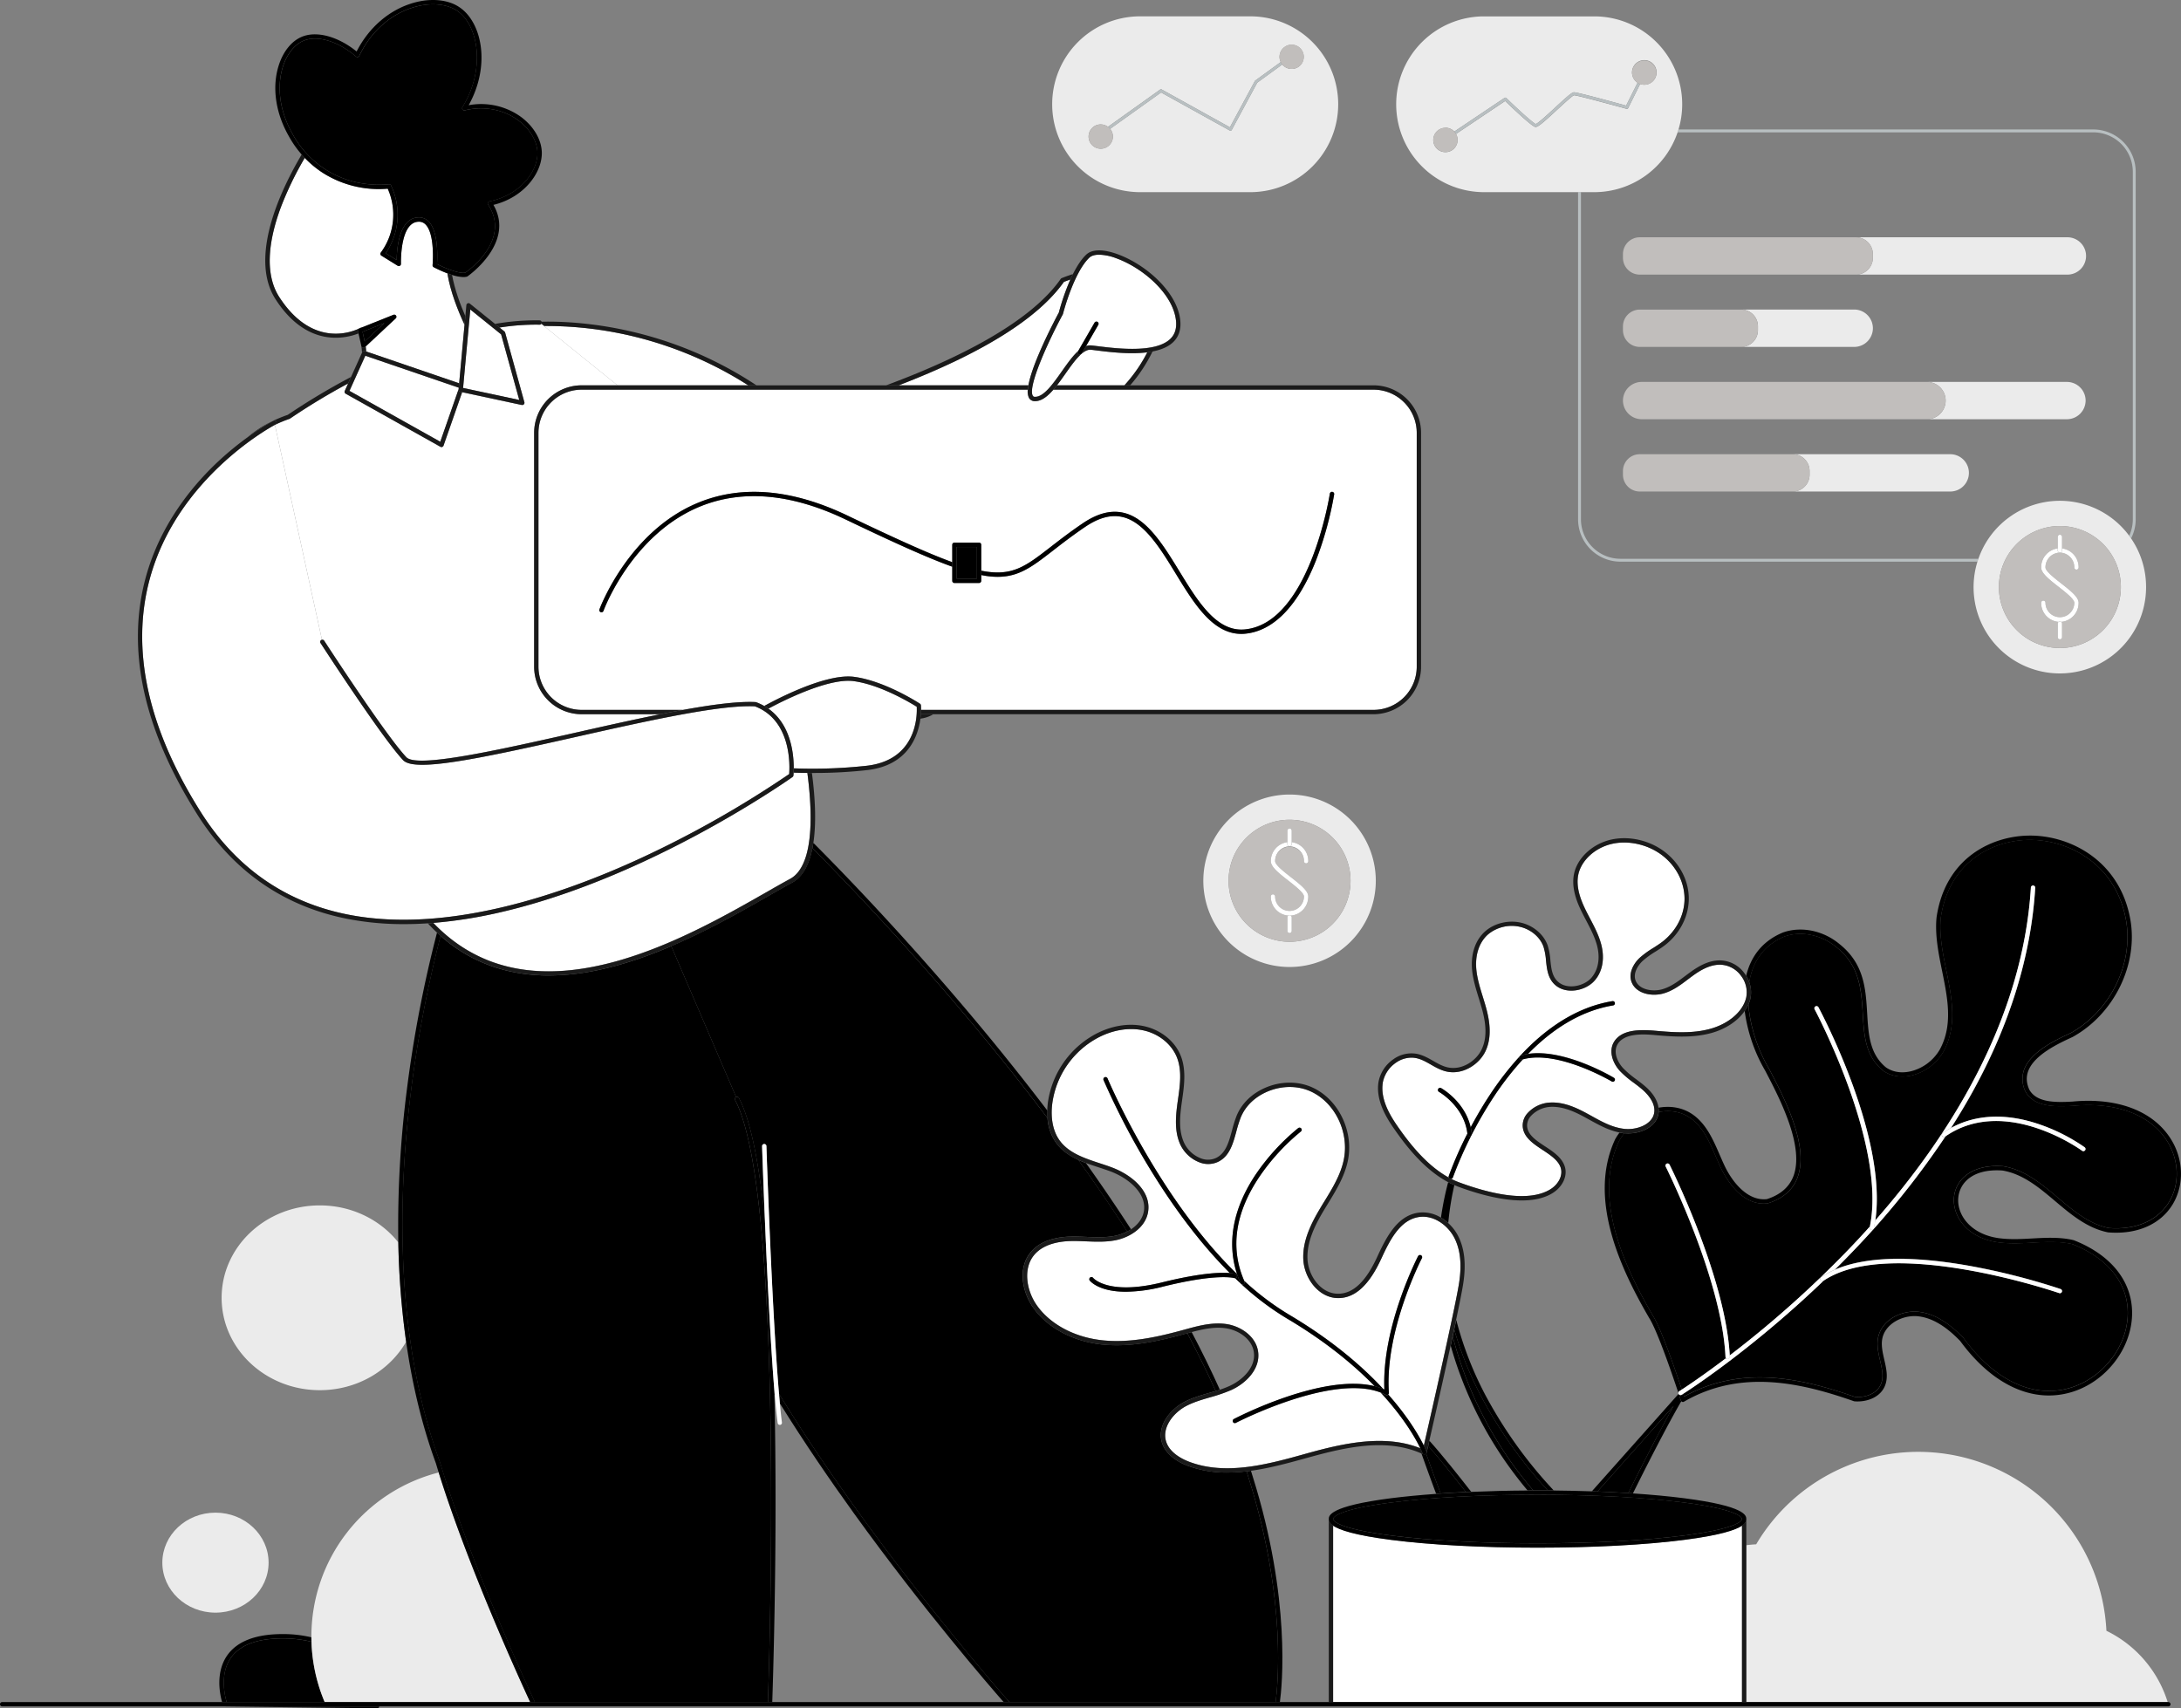
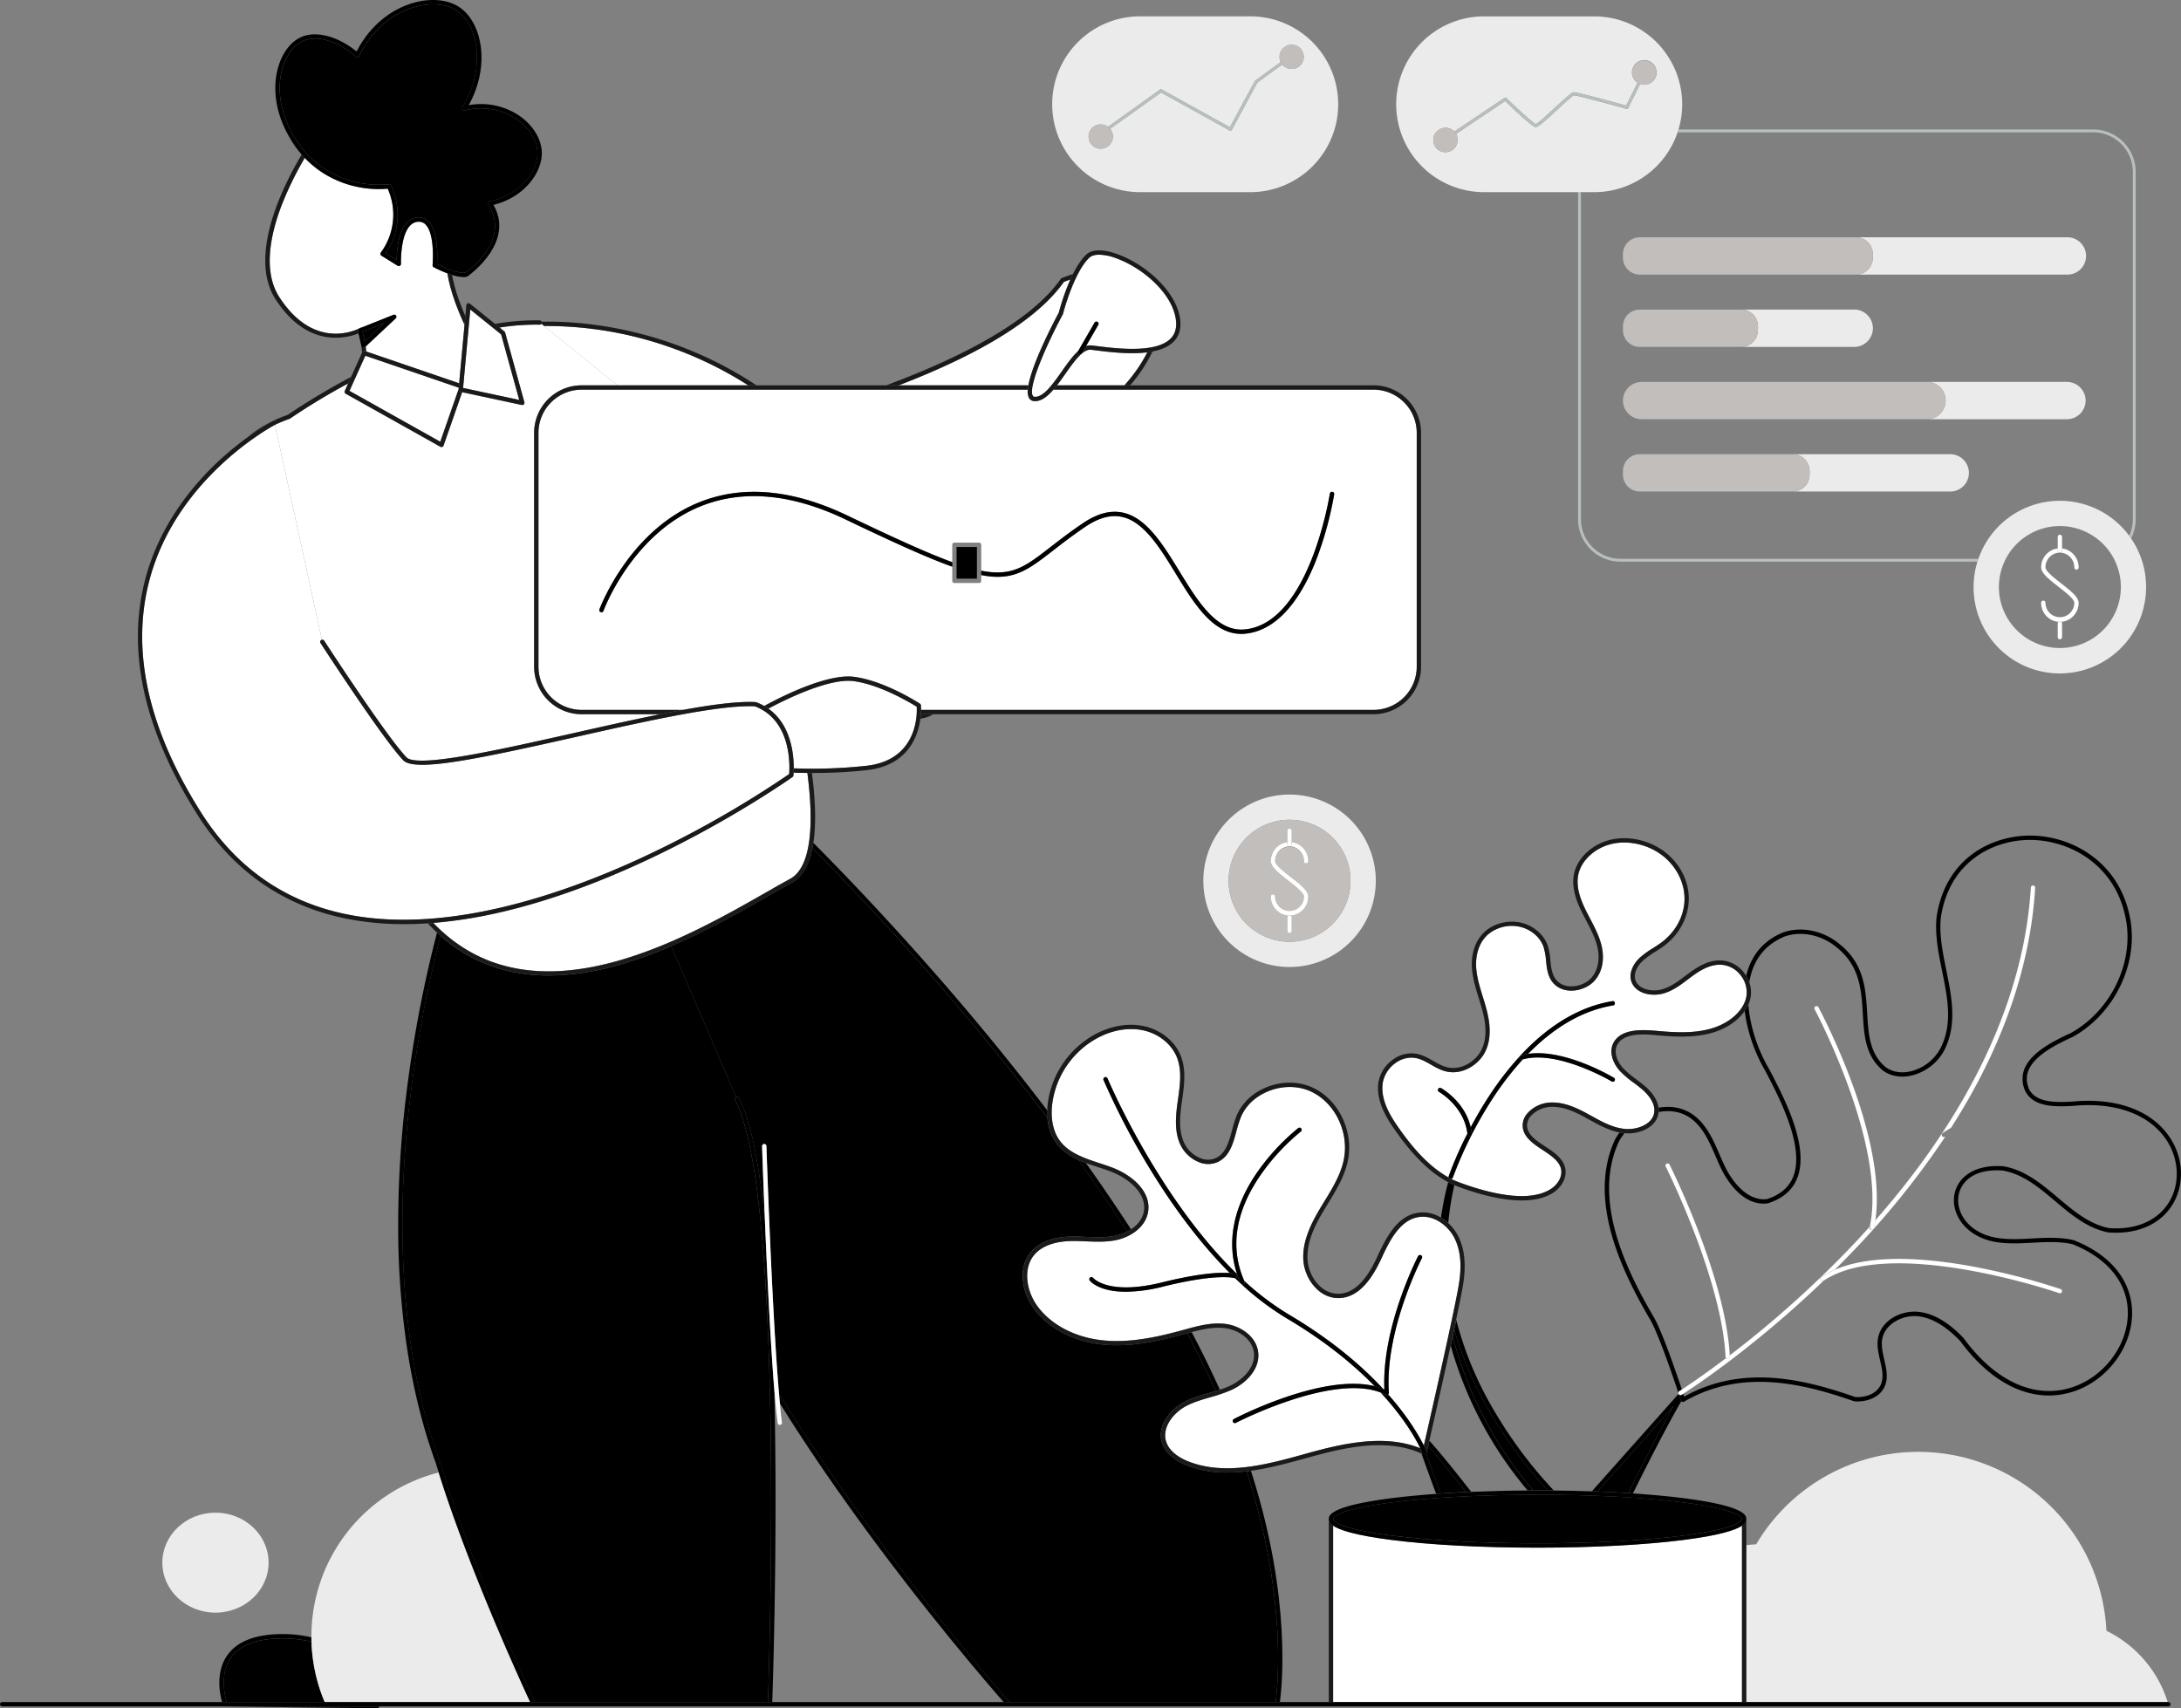
<svg xmlns="http://www.w3.org/2000/svg" viewBox="0 0 1513.17 1185.33">
  <rect x="0" y="0" width="1513.17" height="1185.33" fill="#808080" stroke="none" />
  <defs>
    <style>.cls-1{fill:none;}.cls-2{fill:#ebebeb;}.cls-3{fill:#fff;}.cls-4{fill:#1a1a1a;}.cls-5{fill:#c1bebc;}.cls-6{fill:#b8bfc1;}</style>
  </defs>
  <g id="Layer_2" data-name="Layer 2">
    <g id="_3" data-name="3">
      <path class="cls-1" d="M1124.27,387.72h248.34a59.83,59.83,0,0,1,104.63-16,27.2,27.2,0,0,0,2.5-11.41V119.25a27.45,27.45,0,0,0-27.42-27.42H1163.9a61,61,0,0,1-57.78,41.5h-9.26v227A27.45,27.45,0,0,0,1124.27,387.72ZM1126,176.3a11.66,11.66,0,0,1,11.65-11.65H1434a12.95,12.95,0,1,1,0,25.89H1137.62A11.65,11.65,0,0,1,1126,178.89Zm0,51.47h0v-1.3a11.66,11.66,0,0,1,11.65-11.65h148.81a13,13,0,0,1,13,13h0a13,13,0,0,1-13,12.94H1137.62A11.66,11.66,0,0,1,1126,229.06Zm0,50.16A13,13,0,0,1,1138.91,265h295a13,13,0,0,1,13,12.94h0a13,13,0,0,1-13,12.95h-295A13,13,0,0,1,1126,277.93Zm0,48.88a11.65,11.65,0,0,1,11.65-11.65h215.09a12.95,12.95,0,1,1,0,25.89H1137.62A11.66,11.66,0,0,1,1126,329.4Z" />
      <path class="cls-1" d="M852.91,961.75c9.4-4.23,18.31-13.08,17-23.27C868.73,929,859,922.8,850.1,921.6c-7.74-1-15.62.65-23.33,2.7q10.8,20.44,19.56,40A70.39,70.39,0,0,0,852.91,961.75Z" />
      <path class="cls-1" d="M1100.83,775.91c-7.33-4-15.92-8.31-25-7.89a19.9,19.9,0,0,0-13.76,6.43,9.7,9.7,0,0,0-2.51,7.44c.7,5.79,6.41,9.56,12.46,13.55s12.12,8,13.87,14.47-1.95,13.92-9,18.11c-5.86,3.49-13.14,4.87-21,4.87-14.51,0-31-4.71-44.45-9.67-.79-.3-1.57-.61-2.35-1a194.93,194.93,0,0,0-4.24,26.3,32.06,32.06,0,0,1,6.91,8.92c4.5,8.77,5.67,19.62,3.58,33.17-.72,4.72-2.56,13.91-4.94,25.16a240.83,240.83,0,0,0,21.83,55.25,310.9,310.9,0,0,0,45.75,63.1c9,.09,17.89.28,26.49.58l60.23-67.67c-4-11.94-14.66-43.42-20.37-52.45l0,0c-19.47-33.42-43.1-82.66-23.68-124.2a39.59,39.59,0,0,1,3-4.57c-7.56-1.52-14.32-5.26-20.88-8.89Z" />
      <path class="cls-1" d="M1173.35,772.55c10.16,6.5,15.08,17.87,19.84,28.86,1,2.34,2,4.75,3.12,7,5.76,12.38,16.55,25,29.55,23.56,9.06-2.9,15.16-8,18.14-15.25,8.48-20.56-9.31-54.67-18.86-73l-.4-.77a111.52,111.52,0,0,1-14.21-41.54c-4.86,7-13.34,12.73-23.61,15.46-12.49,3.32-25.45,2.52-38.75,1.31-9.6-.87-21.2-1-25.7,6.09-3.33,5.23-.59,12.19,3.59,16.77a66.26,66.26,0,0,0,9.2,7.82c2.41,1.81,4.9,3.68,7.15,5.74,4.82,4.41,7.66,9.27,8.28,13.93C1158.94,767.06,1166.9,768.43,1173.35,772.55Z" />
      <path class="cls-1" d="M793.51,840.74c2.35-12.46-10.53-23.28-23.49-28.06-2.54-.94-5.23-1.82-7.82-2.68-2.93-1-5.89-1.94-8.78-3q16.65,23.37,31.29,46C789.09,850,792.53,845.93,793.51,840.74Z" />
      <path class="cls-1" d="M1006.5,933.71c-5.36,24.56-11.67,52.35-14.78,66,8.58,9.52,20.55,24.58,29,35.41,12.5-.54,25.63-.87,39.1-.95-4.89-5.8-10.32-12.73-15.86-20.76A268.71,268.71,0,0,1,1006.5,933.71Z" />
      <path class="cls-1" d="M986.14,1008.41c-24.32-10.75-52.4-4.42-79.12,3-12.49,3.49-25.76,7.19-39.12,9,.47,1.48.92,3,1.36,4.41,26.57,84.64,20.21,145.24,18.73,156.13h33.92V1054c0-2.21,0-8.93,43.29-14.48,9.4-1.2,19.89-2.22,31.16-3-1.37-3.63-3-8-4.87-13.17S987.76,1013,986.14,1008.41Z" />
      <path class="cls-1" d="M541.05,973.74c.46,5,.94,9.45,1.42,13.28a1.48,1.48,0,0,1-1.3,1.67l-.19,0a1.5,1.5,0,0,1-1.48-1.32c-.68-5.33-1.33-11.9-2-19.35-.09-.13-.17-.27-.25-.41q.33,14.75.53,30.46c1.11,88.48-1.6,170.77-2,182.95H696.32c-10.36-11.82-55.85-64.43-103.64-130.68C576.14,1027.44,558.21,1001.28,541.05,973.74Z" />
-       <path class="cls-2" d="M221.87,836.38c-37.61,0-68.11,28.7-68.11,64.11s30.5,64.1,68.11,64.1c25.87,0,48.37-13.56,59.9-33.55a568.74,568.74,0,0,1-5.42-69C263.93,846.44,244.15,836.38,221.87,836.38Z" />
      <path d="M196.08,1136.86c-17.55,0-29.62,4.52-35.89,13.44-8,11.34-4.13,26.73-2.93,30.74h68a116.87,116.87,0,0,1-9.18-41.88A82.85,82.85,0,0,0,196.08,1136.86Z" />
      <path d="M261.65,1185.33h0a1.47,1.47,0,0,0,1.14-.53,1.43,1.43,0,0,0,.34-.76h-107Z" />
      <path d="M157.26,1181c-1.2-4-5-19.4,2.93-30.74,6.27-8.92,18.34-13.44,35.89-13.44a82.85,82.85,0,0,1,20,2.3c0-1-.05-2-.05-3.05a85,85,0,0,0-20-2.25c-18.59,0-31.5,5-38.35,14.73-8.32,11.86-5.14,27-3.61,32.45Z" />
      <path class="cls-2" d="M216.11,1139.16a116.87,116.87,0,0,0,9.18,41.88H367.84c-6.47-13.94-43-93.62-63.49-159.34a117.3,117.3,0,0,0-88.3,113.66c0,.25,0,.5,0,.75C216.06,1137.13,216.08,1138.14,216.11,1139.16Z" />
      <path class="cls-2" d="M1503.92,1181a82.18,82.18,0,0,0-42.49-49.46,130.68,130.68,0,0,0-243-60c-2.32.12-4.62.33-6.9.61V1181Z" />
      <path class="cls-3" d="M742.61,193.94c-1.47.51-3,1.05-4.48,1.65-17.81,25.23-56.37,49.37-114.6,71.77h90c2.89-16.21,18.6-45.82,21.11-50.49A158.35,158.35,0,0,1,742.61,193.94Z" />
      <path class="cls-3" d="M790.3,254.29a102.69,102.69,0,0,0,5.73-9.87c-12.22,1.57-26.42-.2-34.89-1.25-1.67-.21-3.11-.39-4.25-.51-2.13-.22-4.34.92-6.59,2.87l-.07.07c-3.67,3.21-7.46,8.58-11.17,13.85-1.91,2.69-3.83,5.41-5.78,7.91h46.85A104.79,104.79,0,0,0,790.3,254.29Z" />
      <path class="cls-4" d="M623.53,267.36c58.23-22.4,96.79-46.54,114.6-71.77,1.52-.6,3-1.14,4.48-1.65.57-1.26,1.15-2.51,1.77-3.74-2.54.79-5.13,1.7-7.79,2.78a1.45,1.45,0,0,0-.67.53C714,225,660.79,250.3,614.82,267.36Z" />
      <path class="cls-4" d="M796,244.42a102.69,102.69,0,0,1-5.73,9.87,104.79,104.79,0,0,1-10.17,13.07h4a105.88,105.88,0,0,0,15.54-23.52C798.49,244.07,797.27,244.26,796,244.42Z" />
      <path d="M1008.93,922.48l-1,4.82a266,266,0,0,0,55.84,106.82h3l7.07,0a313.94,313.94,0,0,1-44.27-61.63A247.83,247.83,0,0,1,1008.93,922.48Z" />
      <path d="M1010.35,915.82c-.45,2.15-.93,4.38-1.42,6.66a247.83,247.83,0,0,0,20.61,50,313.94,313.94,0,0,0,44.27,61.63l4.12,0a310.9,310.9,0,0,1-45.75-63.1A240.83,240.83,0,0,1,1010.35,915.82Z" />
      <path d="M1004.8,848.57a194.93,194.93,0,0,1,4.24-26.3q-2.19-.93-4.3-2a208,208,0,0,0-5,24.58A31,31,0,0,1,1004.8,848.57Z" />
      <path d="M1007.89,927.3c-.45,2.11-.92,4.25-1.39,6.41a268.71,268.71,0,0,0,37.44,79.66c5.54,8,11,15,15.86,20.76h3.93a266,266,0,0,1-55.84-106.82Z" />
      <path d="M989.79,1008.09h0a1.82,1.82,0,0,1-.11.3l0,.07a1,1,0,0,1-.12.19l-.08.09h0c3.39,9.53,7,19.46,10,27.49,5.66-.38,11.53-.72,17.54-1-8.67-11.12-18.67-23.56-26.13-32Z" />
      <path d="M990.9,1003.24c7.46,8.44,17.46,20.88,26.13,32l3.67-.16c-8.43-10.83-20.4-25.89-29-35.41C991.41,1001,991.14,1002.19,990.9,1003.24Z" />
      <path d="M989.3,1008.89l-.1.08-.15.09-.07,0-.07,0-.06,0h-.06a1.44,1.44,0,0,1-.46.08h0a1.32,1.32,0,0,1-.39-.06l-.11,0-.14,0c-.51-.25-1-.47-1.54-.7,1.62,4.57,3.47,9.74,5.35,14.89s3.5,9.54,4.87,13.17l3.13-.23c-3-8-6.66-18-10-27.49A.93.93,0,0,1,989.3,1008.89Z" />
      <path d="M1146.83,1002.16c6-11.48,10.66-20.15,14.36-26.69l-52.87,59.42q11,.42,21.39,1.08C1134,1027.26,1140.32,1014.69,1146.83,1002.16Z" />
      <path d="M1164.65,967.08l-60.23,67.67,3.9.14,52.87-59.42c-3.7,6.54-8.39,15.21-14.36,26.69-6.51,12.53-12.8,25.1-17.12,33.81,1.08.07,2.16.13,3.23.21,10.9-22,24.35-48.12,33.54-63.93a1.35,1.35,0,0,1-.31-.53C1166.14,971.63,1165.58,969.89,1164.65,967.08Z" />
      <path class="cls-3" d="M1208.58,1181V1058.59c-4.3,2.92-14.77,6.59-40.29,9.86-27.13,3.48-63.2,5.39-101.55,5.39s-74.41-1.91-101.54-5.39c-25.52-3.27-36-6.94-40.29-9.86V1181Z" />
      <path class="cls-4" d="M924.91,1181V1058.59c-3-2-3-3.71-3-4.61V1181Z" />
      <path class="cls-4" d="M1208.58,1058.59V1181h3V1054C1211.58,1054.88,1211.58,1056.55,1208.58,1058.59Z" />
      <path d="M1066.74,1037.11c-38.22,0-74.15,1.91-101.16,5.37-39.53,5.06-40.67,10.85-40.67,11.5s1.14,6.43,40.67,11.5c27,3.46,62.94,5.36,101.16,5.36s74.16-1.9,101.17-5.36c39.53-5.07,40.67-10.86,40.67-11.5s-1.14-6.44-40.67-11.5C1140.9,1039,1105,1037.11,1066.74,1037.11Z" />
      <path d="M1129.71,1036q-10.35-.65-21.39-1.08l-3.9-.14c-8.6-.3-17.46-.49-26.49-.58l-4.12,0-7.07,0h-6.94c-13.47.08-26.6.41-39.1.95l-3.67.16c-6,.28-11.88.62-17.54,1l-3.13.23c-11.27.81-21.76,1.83-31.16,3-43.29,5.55-43.29,12.27-43.29,14.48,0,.9,0,2.57,3,4.61,4.3,2.92,14.77,6.59,40.29,9.86,27.13,3.48,63.2,5.39,101.54,5.39s74.42-1.91,101.55-5.39c25.52-3.27,36-6.94,40.29-9.86,3-2,3-3.71,3-4.61,0-2.21,0-8.93-43.29-14.48-10.56-1.35-22.48-2.46-35.35-3.32C1131.87,1036.1,1130.79,1036,1129.71,1036Zm78.87,18c0,.64-1.14,6.43-40.67,11.5-27,3.46-62.94,5.36-101.17,5.36s-74.15-1.9-101.16-5.36c-39.53-5.07-40.67-10.86-40.67-11.5s1.14-6.44,40.67-11.5c27-3.46,62.94-5.37,101.16-5.37s74.16,1.91,101.17,5.37C1207.44,1047.54,1208.58,1053.33,1208.58,1054Z" />
      <path d="M866.39,1025.8c-.49-1.64-1-3.27-1.51-4.91a114,114,0,0,1-13.4.84,76.66,76.66,0,0,1-27.33-4.66c-9.69-3.65-16.11-9.49-18.1-16.44-3.24-11.34,5.54-22.64,15.88-28,5.36-2.76,11.19-4.45,16.83-6.09,1.54-.45,3.1-.9,4.65-1.38-6-13.38-12.63-26.77-19.69-40.09l-1.05.29-1.44.39c-17.7,4.84-36.72,9.06-55.91,7.21-20.89-2-39.19-11.88-49-26.39-7-10.38-10.37-26.6-1.26-37.69,7.14-8.69,19.32-10.71,28.28-10.87,3.43-.06,6.9.08,10.27.22,6.43.26,13.08.54,19.42-.65a32.34,32.34,0,0,0,9-3.11c-11-17.06-22.45-33.71-33.95-49.74-6-2.74-11.4-6.3-15.33-11.72a33.62,33.62,0,0,1-6-17.21c-14.45-19.15-28.71-37.12-42.15-53.47-51-62-98.35-111.17-121-133.92-.4,2-.86,4-1.4,5.82-2.61,8.93-6.85,15-12.6,18.14-4.93,2.66-10.45,5.82-16.85,9.47-17.82,10.18-41.28,23.57-67.06,34.58l45,104.71a1.51,1.51,0,0,1,1.92.67c7.77,14.69,13.79,42.95,18,84.48-1.2-28.93-1.92-50.42-1.93-51a1.5,1.5,0,1,1,3-.1c0,1.28,3.76,113.34,8.73,171.83,18,29.31,37.13,57.22,54.64,81.49,51.36,71.21,100.07,126.64,105.22,132.46H885C886.27,1171.74,893.19,1111.15,866.39,1025.8Z" />
      <path d="M869.26,1024.91c-.44-1.46-.89-2.93-1.36-4.41-1,.14-2,.27-3,.39.52,1.64,1,3.27,1.51,4.91,26.8,85.35,19.88,145.94,18.57,155.24h3C889.47,1170.15,895.83,1109.55,869.26,1024.91Z" />
      <path d="M846.33,964.28q-8.76-19.51-19.56-40l-3,.82c7.06,13.32,13.67,26.71,19.69,40.09C844.39,964.91,845.36,964.6,846.33,964.28Z" />
      <path d="M537.19,964l.09,3.63c.08.14.16.28.25.41C537.41,966.72,537.3,965.37,537.19,964Z" />
      <path d="M540.46,967.09q.28,3.45.59,6.65c17.16,27.54,35.09,53.7,51.63,76.62C640.47,1116.61,686,1169.22,696.32,1181h4c-5.15-5.82-53.86-61.25-105.22-132.46C577.59,1024.31,558.51,996.4,540.46,967.09Z" />
      <path d="M784.71,853q-14.62-22.59-31.29-46c-1.81-.68-3.59-1.4-5.33-2.19,11.5,16,22.91,32.68,33.95,49.74A27.36,27.36,0,0,0,784.71,853Z" />
      <path d="M563.69,588.46c22.62,22.75,70,71.91,121,133.92,13.44,16.35,27.7,34.32,42.15,53.47a45.64,45.64,0,0,1-.13-5.19q-18.85-24.79-39.7-50.18C634.79,657,586.34,606.92,564.31,584.84,564.12,586.08,563.92,587.29,563.69,588.46Z" />
      <path d="M510,763.26a1.51,1.51,0,0,1,.63-2l.11-.05-45-104.71c-15.84,6.76-32.56,12.63-49.39,16.29a167.39,167.39,0,0,1-35.56,4.07c-29.29,0-54.43-9.19-75.15-27.46a862.81,862.81,0,0,0-20.47,107.21c-8.66,68.94-12.22,169.63,20,257.82,20.74,69.08,61.41,157,65.9,166.64H532.78C533.64,1156.34,544.32,828.07,510,763.26Z" />
      <path d="M537.81,998.09q-.19-15.72-.53-30.46l-.09-3.63c-2.69-33.12-5-81.28-6.52-117.67-4.22-41.53-10.24-69.79-18-84.48a1.51,1.51,0,0,0-1.92-.67l-.11.05a1.51,1.51,0,0,0-.63,2c34.32,64.81,23.64,393.08,22.78,417.78h3C536.21,1168.86,538.92,1086.57,537.81,998.09Z" />
      <path d="M371.15,1181c-4.49-9.63-45.16-97.56-65.9-166.64-32.26-88.19-28.7-188.88-20-257.82a862.81,862.81,0,0,1,20.47-107.21c-.84-.75-1.68-1.5-2.51-2.28a865.82,865.82,0,0,0-20.93,109.06A740.72,740.72,0,0,0,276.35,862a568.74,568.74,0,0,0,5.42,69c4.06,28.42,10.63,57,20.64,84.31q.94,3.15,1.94,6.35c20.52,65.72,57,145.4,63.49,159.34Z" />
      <path class="cls-3" d="M519.11,267.36a261.84,261.84,0,0,0-56.23-27.12,258.51,258.51,0,0,0-85.48-14.05l51,41.17Z" />
      <path class="cls-4" d="M375.57,224.71l1.83,1.48a258.51,258.51,0,0,1,85.48,14.05,261.84,261.84,0,0,1,56.23,27.12h5.73a266,266,0,0,0-61.13-30c-39.11-13.32-72.55-14.5-87.91-14.14a1.42,1.42,0,0,1,.1.58A1.45,1.45,0,0,1,375.57,224.71Z" />
      <path class="cls-4" d="M638.87,495.56c-.08.94-.18,2-.33,3.07a22.33,22.33,0,0,0,8.61-2.83c.13-.07.24-.16.37-.24Z" />
      <path class="cls-3" d="M370.59,462.57V300.36a33,33,0,0,1,33-33h24.83l-51-41.17-1.83-1.48a1.5,1.5,0,0,1-1.2.56,159,159,0,0,0-27.81,2l3.38,2.73a1.54,1.54,0,0,1,.51.77l13.36,48.35a1.5,1.5,0,0,1-.36,1.43,1.46,1.46,0,0,1-1.09.47,1.63,1.63,0,0,1-.31,0l-41.41-8.88-12.92,37.07a1.51,1.51,0,0,1-.89.91,1.39,1.39,0,0,1-.53.1,1.56,1.56,0,0,1-.73-.19l-65.74-36.84a1.5,1.5,0,0,1-.63-1.93l2.32-5.16a457.66,457.66,0,0,0-40.29,24.35,1.62,1.62,0,0,1-.37.19,99.15,99.15,0,0,0-10.13,4.16l32.62,149.08a1.5,1.5,0,0,1,1.58.64c.42.66,42.48,65.46,57,80.84,7.27,7.72,62.78-4.75,116.47-16.82,20.28-4.56,40.84-9.18,59.75-13H403.58A33,33,0,0,1,370.59,462.57Z" />
      <path class="cls-3" d="M550.46,538.11a1.46,1.46,0,0,1-.62,1c-.43.31-44.39,31.5-104.08,59.06-35.08,16.2-68.67,28-99.82,35.07a320,320,0,0,1-45.34,7.09c23.54,24.53,51.36,33.6,80,33.6,54.93,0,113.09-33.21,150.7-54.68,6.15-3.51,12-6.83,16.91-9.51s8.78-8.21,11.16-16.34c3.87-13.28,3.89-33.21.77-57.11-3.36,0-6.57-.11-9.58-.22C550.55,537.34,550.47,538.06,550.46,538.11Z" />
      <path class="cls-4" d="M191.73,292.57a1.5,1.5,0,0,1-.65,2l-.35.19h0a99.15,99.15,0,0,1,10.13-4.16,1.62,1.62,0,0,0,.37-.19,457.66,457.66,0,0,1,40.29-24.35l2-4.49a469.59,469.59,0,0,0-43.87,26.27,103.66,103.66,0,0,0-10,4.06A1.51,1.51,0,0,1,191.73,292.57Z" />
      <path class="cls-4" d="M171.81,303.33a157.31,157.31,0,0,1,17.89-11.4A79.53,79.53,0,0,0,171.81,303.33Z" />
      <path class="cls-4" d="M305.68,649.37c20.72,18.27,45.86,27.46,75.15,27.46a167.39,167.39,0,0,0,35.56-4.07c16.83-3.66,33.55-9.53,49.39-16.29,25.78-11,49.24-24.4,67.06-34.58,6.4-3.65,11.92-6.81,16.85-9.47,5.75-3.11,10-9.21,12.6-18.14.54-1.84,1-3.78,1.4-5.82.23-1.17.43-2.38.62-3.62,2-13.09,1.47-29.68-1-48.49l-3.14,0c3.12,23.9,3.1,43.83-.77,57.11-2.38,8.13-6.13,13.63-11.16,16.34s-10.76,6-16.91,9.51C493.74,640.76,435.58,674,380.65,674c-28.69,0-56.51-9.07-80-33.6-1.28.11-2.56.2-3.83.28q3.12,3.38,6.4,6.44C304,647.87,304.84,648.62,305.68,649.37Z" />
      <path class="cls-4" d="M346.56,227.28a159,159,0,0,1,27.81-2,1.5,1.5,0,0,0,1.2-.56,1.45,1.45,0,0,0,.33-.91,1.42,1.42,0,0,0-.1-.58,1.48,1.48,0,0,0-1.36-.95,164.47,164.47,0,0,0-31,2.47Z" />
      <path class="cls-3" d="M592.48,469.62c21.29,2.78,44.79,18,45.78,18.65a1.5,1.5,0,0,1,.67,1.12,31,31,0,0,1,.08,3.17H952.93a30,30,0,0,0,30-30V300.36a30,30,0,0,0-30-30H730.82c-4,4.64-8.22,8-12.69,8h-.27a4.49,4.49,0,0,1-4-2.29,10.24,10.24,0,0,1-.79-5.69H403.58a30,30,0,0,0-30,30V462.57a30,30,0,0,0,30,30h70.21c20.79-3.78,38.6-6.07,50.38-5.45a1.8,1.8,0,0,1,.45.09,38.45,38.45,0,0,1,5.63,2.64C536.1,486.59,572.35,467,592.48,469.62ZM418.71,423.73a1.5,1.5,0,1,1-2.82-1c.2-.54,20.08-54.14,68.66-74,30.25-12.38,65-9.35,103.42,9,32.79,15.7,55.7,26.15,72.7,32.34V378a1.5,1.5,0,0,1,1.5-1.5h17.11a1.5,1.5,0,0,1,1.5,1.5V396c21.4,4.26,30.62-2.88,48.07-16.41,6.21-4.83,13.26-10.29,22.25-16.39,10.17-6.9,19.33-9.34,28-7.47,16.46,3.56,28,22.5,39.23,40.8,12.62,20.65,25.64,42,45.19,40.2,44.88-4.12,59-93.3,59.14-94.2a1.5,1.5,0,0,1,3,.46,241.27,241.27,0,0,1-12.87,46.45c-12.39,31.09-29.32,48.47-49,50.28-.89.08-1.77.12-2.63.12-19.89,0-32.85-21.21-45.4-41.74-10.87-17.77-22.1-36.15-37.31-39.43-7.83-1.7-16.23.6-25.68,7-8.91,6.05-15.92,11.48-22.1,16.28-16.27,12.62-26.1,20.23-45.06,17.87-1.55-.19-3.16-.45-4.85-.78v4a1.5,1.5,0,0,1-1.5,1.5H662.17a1.5,1.5,0,0,1-1.5-1.5v-9.81c-17.82-6.39-41.49-17.2-74-32.76-37.57-18-71.54-21-101-9C438.37,370.82,418.9,423.21,418.71,423.73Z" />
      <path class="cls-4" d="M780.13,267.36H733.28q-1.23,1.58-2.46,3H952.93a30,30,0,0,1,30,30V462.57a30,30,0,0,1-30,30H639c0,.86-.06,1.87-.14,3H952.93a33,33,0,0,0,33-33V300.36a33,33,0,0,0-33-33H780.13Z" />
      <path class="cls-4" d="M519.11,267.36H403.58a33,33,0,0,0-33,33V462.57a33,33,0,0,0,33,33h54.54c5.37-1.08,10.61-2.08,15.67-3H403.58a30,30,0,0,1-30-30V300.36a30,30,0,0,1,30-30H713.1a30,30,0,0,1,.38-3H519.11Z" />
      <path class="cls-3" d="M322.29,225.33c-4.49-9.6-9.72-22.69-11.82-35.24l-.06-.38a91.68,91.68,0,0,1-9.49-4.25,1.51,1.51,0,0,1-.8-1.47c0-.21,1.86-21.17-4.8-28.1a6.33,6.33,0,0,0-5.13-2c-12.85.66-12,28.92-12,29.21a1.5,1.5,0,0,1-2.29,1.33l-11.28-7a1.51,1.51,0,0,1-.69-1,1.54,1.54,0,0,1,.32-1.2A44.28,44.28,0,0,0,269,130.92a72.36,72.36,0,0,1-45.26-11.11,70.24,70.24,0,0,1-12.33-10.25,229.41,229.41,0,0,0-16.34,33.65C185,170,184.5,191.78,193.73,206.07c22.62,35,49.63,24.66,55.45,21.87l.07,0,.11,0,.91-.48a1.55,1.55,0,0,1,.75-.19l22-8.79a1.5,1.5,0,0,1,1.58,2.49l-20.85,19.48.35,3.51L318.56,266Z" />
      <path class="cls-4" d="M253.17,243.56l.9.32-.35-3.51-.55.5a1.47,1.47,0,0,1-1,.41,1.31,1.31,0,0,1-.44-.07,1.51,1.51,0,0,1-1-1.1V240l.48,4.72.16-.37A1.51,1.51,0,0,1,253.17,243.56Z" />
      <path class="cls-4" d="M310.41,189.71l.06.38c2.1,12.55,7.33,25.64,11.82,35.24l.56-6c-3.66-8.38-7.38-18.56-9.2-28.47C312.56,190.48,311.47,190.1,310.41,189.71Z" />
      <path class="cls-4" d="M250.27,227.38l-.91.48,1.66-.67A1.55,1.55,0,0,0,250.27,227.38Z" />
      <path class="cls-4" d="M248.34,229.62a1.5,1.5,0,0,1,.84-1.68c-5.82,2.79-32.83,13.13-55.45-21.87-9.23-14.29-8.76-36,1.37-62.86a229.41,229.41,0,0,1,16.34-33.65c-.73-.77-1.45-1.55-2.15-2.35C190,139.84,174.36,181.62,191.21,207.7c21.89,33.87,48.63,27.16,57.52,23.66Z" />
      <path class="cls-3" d="M601.33,531.33c35.2-4.09,35-35.6,34.67-40.94-3.88-2.44-25.17-15.35-43.91-17.8-17.72-2.3-50.3,14.44-59,19.1,15.81,11.19,17.63,31.92,17.56,41.42A343.42,343.42,0,0,0,601.33,531.33Z" />
      <path class="cls-4" d="M638.87,495.56c.08-1.13.12-2.14.14-3a31,31,0,0,0-.08-3.17,1.5,1.5,0,0,0-.67-1.12c-1-.64-24.49-15.87-45.78-18.65-20.13-2.63-56.38,17-62.23,20.22,1,.58,2,1.2,2.89,1.85,8.65-4.66,41.23-21.4,59-19.1,18.74,2.45,40,15.36,43.91,17.8.29,5.34.53,36.85-34.67,40.94a343.42,343.42,0,0,1-50.63,1.78c0,1.19,0,2.2-.09,3,3,.11,6.22.18,9.58.22l3.14,0h.85a328.29,328.29,0,0,0,37.49-2c28.24-3.28,35.24-23.51,36.87-35.68C638.69,497.53,638.79,496.5,638.87,495.56Z" />
      <path class="cls-3" d="M190.73,294.78c-5.24,2.82-68,38-86.75,106.57-13.4,49.11-1.54,103.6,35.26,162,24.42,38.74,58.84,62.72,102.31,71.28,68.48,13.48,148.13-13.82,202.9-39.1A721.19,721.19,0,0,0,547.54,537.1c.41-5,2-37.18-23.76-47-24.41-1.2-75.42,10.27-124.75,21.36C330,527,287.59,535.76,279.71,527.4c-14.67-15.58-55.56-78.59-57.3-81.27a1.5,1.5,0,0,1,.44-2.07,1.64,1.64,0,0,1,.5-.2L190.73,294.78Z" />
      <path class="cls-4" d="M300.6,640.37a320,320,0,0,0,45.34-7.09c31.15-7.07,64.74-18.87,99.82-35.07,59.69-27.56,103.65-58.75,104.08-59.06a1.46,1.46,0,0,0,.62-1c0-.05.09-.77.15-2,0-.8.08-1.81.09-3,.07-9.5-1.75-30.23-17.56-41.42-.92-.65-1.88-1.27-2.89-1.85a38.45,38.45,0,0,0-5.63-2.64,1.8,1.8,0,0,0-.45-.09c-11.78-.62-29.59,1.67-50.38,5.45-5.06.92-10.3,1.92-15.67,3-18.91,3.78-39.47,8.4-59.75,13-53.69,12.07-109.2,24.54-116.47,16.82-14.49-15.38-56.55-80.18-57-80.84a1.5,1.5,0,0,0-1.58-.64,1.64,1.64,0,0,0-.5.2,1.5,1.5,0,0,0-.44,2.07c1.74,2.68,42.63,65.69,57.3,81.27C287.59,535.76,330,527,399,511.45c49.33-11.09,100.34-22.56,124.75-21.36,25.74,9.83,24.17,42,23.76,47a721.19,721.19,0,0,1-103.09,58.41c-54.77,25.28-134.42,52.58-202.9,39.1-43.47-8.56-77.89-32.54-102.31-71.28C102.44,505,90.58,450.46,104,401.35c18.72-68.58,81.51-103.75,86.75-106.57l.35-.19a1.5,1.5,0,0,0,.65-2,1.51,1.51,0,0,0-2-.65h0a157.31,157.31,0,0,0-17.89,11.4,213.87,213.87,0,0,0-18.91,15.39c-17.91,16.4-41.45,43.91-51.81,81.81-13.64,50-1.66,105.27,35.61,164.4,24.88,39.47,60,63.9,104.27,72.62a203.49,203.49,0,0,0,39.37,3.66q8.06,0,16.43-.56C298,640.57,299.32,640.48,300.6,640.37Z" />
      <path d="M225.41,117.29c17.36,11.29,35.27,11.45,44.4,10.55a1.49,1.49,0,0,1,1.51.86,47.35,47.35,0,0,1-3.71,47l7.6,4.69c.12-7.73,1.66-28.88,14.83-29.55a9.28,9.28,0,0,1,7.45,2.95c6.76,7,6,24.93,5.7,29.44,4.65,2.34,15,6.87,19.69,5.93C326,187,354.47,166,338.7,142a1.46,1.46,0,0,1-.13-1.4,1.5,1.5,0,0,1,1.08-.89c21.5-4.34,34-21.31,33.22-34.53-.45-7.74-5.37-15.82-13.19-21.61-10.35-7.68-23.91-10.25-37.19-7a1.5,1.5,0,0,1-1.63-2.25c16.15-26,11.32-56.78-3.8-66.9C310,2.69,299.21,1.68,288.18,4.72c-16.61,4.57-30.78,17-38.89,34a1.48,1.48,0,0,1-1,.83,1.52,1.52,0,0,1-1.29-.33c-12.71-10.83-27.15-15.06-36.78-10.76-6,2.68-11,9-13.8,17.41-4.69,14.29-2.32,31.41,6.52,47v0A68.21,68.21,0,0,0,225.41,117.29Z" />
      <path d="M211.44,109.56a70.24,70.24,0,0,0,12.33,10.25A72.36,72.36,0,0,0,269,130.92a44.28,44.28,0,0,1-4.75,44.26,1.54,1.54,0,0,0-.32,1.2,1.51,1.51,0,0,0,.69,1l11.28,7a1.5,1.5,0,0,0,2.29-1.33c0-.29-.88-28.55,12-29.21a6.33,6.33,0,0,1,5.13,2c6.66,6.93,4.82,27.89,4.8,28.1a1.51,1.51,0,0,0,.8,1.47,91.68,91.68,0,0,0,9.49,4.25c1.06.39,2.15.77,3.24,1.11a27.85,27.85,0,0,0,7.86,1.48,9.6,9.6,0,0,0,2.35-.27,1.46,1.46,0,0,0,.48-.21c.34-.23,33.27-23.15,18-49.61,21.8-5.32,34.34-23.14,33.54-37.18-.5-8.61-5.88-17.52-14.4-23.84A47.25,47.25,0,0,0,325.15,73c15.37-27.48,9.3-57.51-6.42-68C311-.28,299.24-1.44,287.38,1.83c-16.88,4.64-31.35,17-39.95,33.89-13.23-10.66-28.18-14.58-38.47-10-6.79,3-12.41,10-15.43,19.21C188.57,60,191,78,200.28,94.31a72.33,72.33,0,0,0,9,12.9C210,108,210.71,108.79,211.44,109.56ZM202.9,92.84c-8.84-15.55-11.21-32.67-6.52-47,2.76-8.39,7.79-14.73,13.8-17.41,9.63-4.3,24.07-.07,36.78,10.76a1.52,1.52,0,0,0,1.29.33,1.48,1.48,0,0,0,1-.83c8.11-17,22.28-29.44,38.89-34,11-3,21.82-2,28.88,2.69,15.12,10.12,19.95,40.88,3.8,66.9a1.5,1.5,0,0,0,1.63,2.25c13.28-3.21,26.84-.64,37.19,7,7.82,5.79,12.74,13.87,13.19,21.61.76,13.22-11.72,30.19-33.22,34.53a1.5,1.5,0,0,0-1.08.89,1.46,1.46,0,0,0,.13,1.4C354.47,166,326,187,322.88,189.18c-4.68.94-15-3.59-19.69-5.93.31-4.51,1.06-22.4-5.7-29.44a9.28,9.28,0,0,0-7.45-2.95c-13.17.67-14.71,21.82-14.83,29.55l-7.6-4.69a47.35,47.35,0,0,0,3.71-47,1.49,1.49,0,0,0-1.51-.86c-9.13.9-27,.74-44.4-10.55a68.21,68.21,0,0,1-22.5-24.42Z" />
      <path class="cls-3" d="M537.19,964c.11,1.37.22,2.72.34,4,.64,7.45,1.29,14,2,19.35a1.5,1.5,0,0,0,1.48,1.32l.19,0a1.48,1.48,0,0,0,1.3-1.67c-.48-3.83-1-8.31-1.42-13.28q-.3-3.19-.59-6.65c-5-58.49-8.68-170.55-8.73-171.83a1.5,1.5,0,1,0-3,.1c0,.55.73,22,1.93,51C532.19,882.72,534.5,930.88,537.19,964Z" />
      <polygon class="cls-3" points="318.28 269.02 253.49 246.84 242.5 271.22 305.48 306.52 318.19 270.06 318.28 269.02" />
      <path class="cls-4" d="M241.52,266.08l-2.32,5.16a1.5,1.5,0,0,0,.63,1.93L305.57,310a1.56,1.56,0,0,0,.73.19,1.39,1.39,0,0,0,.53-.1,1.51,1.51,0,0,0,.89-.91l12.92-37.07-1.29-.28a1.5,1.5,0,0,1-1.18-1.6l0-.18-12.72,36.46-63-35.3,11-24.38L318.28,269l.28-3.07-64.49-22.07-.9-.32a1.51,1.51,0,0,0-1.86.81l-.16.37-7.6,16.85Z" />
      <polygon class="cls-3" points="347.68 232.04 326.28 214.76 321.28 269.19 360.26 277.55 347.68 232.04" />
      <path class="cls-4" d="M322.29,225.33,318.56,266l-.28,3.07-.09,1,0,.18a1.5,1.5,0,0,0,1.18,1.6l1.29.28L362.05,281a1.63,1.63,0,0,0,.31,0,1.46,1.46,0,0,0,1.09-.47,1.5,1.5,0,0,0,.36-1.43l-13.36-48.35a1.54,1.54,0,0,0-.51-.77l-3.38-2.73-3.14-2.54L326,210.67a1.47,1.47,0,0,0-1.52-.21,1.51,1.51,0,0,0-.92,1.24l-.69,7.59Zm-1,43.86,5-54.43L347.68,232l12.58,45.51Z" />
-       <path d="M1214.39,693.05a22.54,22.54,0,0,1-1.31,3.89c1.13,15.84,7,32.32,14.28,44.61l.44.83c10.47,20.08,28,53.67,19,75.52-3.35,8.11-10.12,13.84-20.14,17a1.31,1.31,0,0,1-.27.06,21.28,21.28,0,0,1-2.73.17c-16.85,0-27.17-19.26-30-25.42-1.09-2.33-2.14-4.76-3.16-7.12-4.57-10.58-9.31-21.52-18.7-27.52-5.91-3.78-13.3-5-21-3.47a13.43,13.43,0,0,1-.46,2.58c-2.56,8.87-13.81,13.08-23.4,12.12a37.24,37.24,0,0,0-3.67,5.43c-18.77,40.16,4.46,88.47,23.59,121.31,5.68,9,15.66,38,20,51.2,4-2.61,15.18-10.07,30.62-21.76a1.43,1.43,0,0,1-.37-.91c-2.54-54.24-41.07-131.27-41.45-132a1.5,1.5,0,1,1,2.67-1.35c.39.77,38.78,77.53,41.72,132.35A732.15,732.15,0,0,0,1282.55,867q7.26-7.54,14.74-15.88c11.77-56.74-37.83-149.9-38.33-150.84a1.5,1.5,0,0,1,2.64-1.42c2,3.76,48,90.07,39.49,148,49.62-56.46,102.21-137.41,108-231a1.5,1.5,0,1,1,3,.19c-2.88,47-17.57,94.74-43.68,141.92q-6.84,12.36-14.74,24.66c17-9.29,37.54-10.32,60-2.91A127,127,0,0,1,1446.31,796a1.5,1.5,0,0,1-.89,2.71,1.55,1.55,0,0,1-.89-.29c-.53-.39-53.28-38.62-94.73-10a573.86,573.86,0,0,1-65.13,80.69q-5.84,6.08-11.63,11.82c20.68-9,51.51-10,91.9-2.93a467.51,467.51,0,0,1,64.69,16.34,1.5,1.5,0,0,1,.93,1.91,1.51,1.51,0,0,1-1.42,1,1.41,1.41,0,0,1-.49-.09c-1.16-.4-116.69-39.93-163.38-8.65-47.58,45.74-90.45,74.11-97.42,78.62.23.71.44,1.33.61,1.85,40-22.35,82.31-12.46,118.57.29,6.47.5,14.36-1.75,17.52-8,2.61-5.16,1.26-11.05-.17-17.28-1.15-5-2.33-10.14-1.51-15.22,2.1-12.92,16.48-20,28.61-18.54,10.17,1.24,20.23,7.17,30.76,18.12a1.58,1.58,0,0,1,.12.15c21.65,29.61,48.7,42.13,74.21,34.35,22.09-6.74,38.76-27.83,39.63-50.15.84-21.5-13.17-39.54-38.45-49.49-9-2.08-18.43-1.56-27.59-1-6.93.38-14.09.77-21.12.08-23.14-2-34.49-17.65-33.41-31.34.93-12,11.8-23.34,33.92-21.8h.13c15.07,2.45,26.8,12.35,38.14,21.92,10.7,9,21.77,18.38,35.41,21,18.68,1.41,33.87-5.22,41.69-18.19,7.47-12.4,6.94-28.91-1.34-42.06-11.66-18.49-35.53-27.44-65.5-24.55-13.34.75-26.79.62-32.71-9.69a.75.75,0,0,1-.07-.12,19.48,19.48,0,0,1-1-15.34c4.64-12.6,22.58-20.88,32.27-25.33,27.62-15.31,43.78-48.26,38.43-78.39-6.82-38.38-39.12-55.67-66.64-55.67h-1c-24.47.37-55.1,14.75-60.89,54.1-1.17,11.7,1.36,24.21,3.82,36.31,3.82,18.88,7.78,38.4-1.83,56.31a35.3,35.3,0,0,1-22.06,16.71c-7.2,1.73-14.18.63-19.66-3.09l-.1-.07c-12.53-10.16-13.38-24.49-14.28-39.66-1-16.24-2-33-17.88-45.85-10.46-8.87-24.77-11.88-36.5-7.69-11.16,4.66-18.76,12.75-22.52,24a49.87,49.87,0,0,0-1.86,7.69A20.52,20.52,0,0,1,1214.39,693.05Z" />
      <path d="M1389.27,812.18c14.21,2.33,25.6,11.94,36.61,21.24s22.41,18.91,36.87,21.71l.17,0c19.88,1.52,36.13-5.63,44.57-19.63,8-13.36,7.51-31.11-1.38-45.21-12.27-19.49-37.18-28.94-68.26-25.94-12.32.69-24.76.63-29.85-8.14-2.1-4.57-2.38-8.82-.84-13,4.21-11.45,21.48-19.39,30.75-23.66l.1-.05c28.74-15.89,45.56-50.19,40-81.56-7.21-40.56-41.62-58.62-70.61-58.15-25.64.38-57.74,15.45-63.82,56.73-1.22,12.23,1.36,25,3.86,37.28,3.89,19.2,7.56,37.33-1.53,54.27a32.21,32.21,0,0,1-20.12,15.24c-4.49,1.07-11.12,1.49-17.23-2.62-11.44-9.33-12.26-23-13.12-37.47-1-16.89-2-34.36-19-48-11.23-9.53-26.7-12.75-39.49-8.18-12.07,5-20.24,13.74-24.28,25.87q-.68,2-1.17,4.11a23.72,23.72,0,0,1,2.15,4.53,49.87,49.87,0,0,1,1.86-7.69c3.76-11.27,11.36-19.36,22.52-24,11.73-4.19,26-1.18,36.5,7.69,15.92,12.82,16.91,29.61,17.88,45.85.9,15.17,1.75,29.5,14.28,39.66l.1.07c5.48,3.72,12.46,4.82,19.66,3.09a35.3,35.3,0,0,0,22.06-16.71c9.61-17.91,5.65-37.43,1.83-56.31-2.46-12.1-5-24.61-3.82-36.31,5.79-39.35,36.42-53.73,60.89-54.1h1c27.52,0,59.82,17.29,66.64,55.67,5.35,30.13-10.81,63.08-38.43,78.39-9.69,4.45-27.63,12.73-32.27,25.33a19.48,19.48,0,0,0,1,15.34.75.75,0,0,0,.07.12c5.92,10.31,19.37,10.44,32.71,9.69,30-2.89,53.84,6.06,65.5,24.55,8.28,13.15,8.81,29.66,1.34,42.06-7.82,13-23,19.6-41.69,18.19-13.64-2.66-24.71-12-35.41-21-11.34-9.57-23.07-19.47-38.14-21.92h-.13c-22.12-1.54-33,9.83-33.92,21.8-1.08,13.69,10.27,29.32,33.41,31.34,7,.69,14.19.3,21.12-.08,9.16-.51,18.64-1,27.59,1,25.28,10,39.29,28,38.45,49.49-.87,22.32-17.54,43.41-39.63,50.15-25.51,7.78-52.56-4.74-74.21-34.35a1.58,1.58,0,0,0-.12-.15c-10.53-11-20.59-16.88-30.76-18.12-12.13-1.48-26.51,5.62-28.61,18.54-.82,5.08.36,10.24,1.51,15.22,1.43,6.23,2.78,12.12.17,17.28-3.16,6.22-11,8.47-17.52,8-36.26-12.75-78.59-22.64-118.57-.29-.17-.52-.38-1.14-.61-1.85l-1,.64a1.57,1.57,0,0,1-.8.23,1.5,1.5,0,0,1-.8-2.77l1.61-1c-4.38-13.17-14.36-42.2-20-51.2-19.13-32.84-42.36-81.15-23.59-121.31a37.24,37.24,0,0,1,3.67-5.43l-.44,0c-1-.12-2-.28-2.94-.47a39.59,39.59,0,0,0-3,4.57c-19.42,41.54,4.21,90.78,23.68,124.2l0,0c5.71,9,16.41,40.51,20.37,52.45.93,2.81,1.49,4.55,1.52,4.64a1.35,1.35,0,0,0,.31.53,1.58,1.58,0,0,0,.58.41,1.66,1.66,0,0,0,.54.1,1.44,1.44,0,0,0,.75-.21c39.46-22.95,81.73-13,117.87-.33a1.45,1.45,0,0,0,.36.08c7.53.65,16.83-2.06,20.64-9.58,3.11-6.13,1.57-12.83.08-19.31-1.08-4.7-2.2-9.57-1.47-14.07,1.8-11.05,14.77-17.33,25.29-16,9.43,1.15,18.88,6.76,28.88,17.15,22.43,30.64,50.65,43.53,77.44,35.36,23.28-7.1,40.84-29.34,41.76-52.9.89-22.88-13.85-42-40.45-52.45l-.21-.06c-9.4-2.2-19.13-1.67-28.55-1.15-6.81.38-13.86.76-20.68.09-21.22-1.85-31.66-15.87-30.69-28.12C1359.38,821.51,1367.86,810.7,1389.27,812.18Z" />
      <path d="M1171.73,775.08c9.39,6,14.13,16.94,18.7,27.52,1,2.36,2.07,4.79,3.16,7.12,2.87,6.16,13.19,25.42,30,25.42a21.28,21.28,0,0,0,2.73-.17,1.31,1.31,0,0,0,.27-.06c10-3.17,16.79-8.9,20.14-17,9-21.85-8.5-55.44-19-75.52l-.44-.83c-7.25-12.29-13.15-28.77-14.28-44.61a26.44,26.44,0,0,1-2.55,4.52A111.52,111.52,0,0,0,1224.74,743l.4.77c9.55,18.32,27.34,52.43,18.86,73-3,7.22-9.08,12.35-18.14,15.25-13,1.49-23.79-11.18-29.55-23.56-1.07-2.29-2.11-4.7-3.12-7-4.76-11-9.68-22.36-19.84-28.86-6.45-4.12-14.41-5.49-22.66-4a14,14,0,0,1,.08,3C1158.43,770.09,1165.82,771.3,1171.73,775.08Z" />
      <path class="cls-3" d="M1265.27,888.57l-.07,0a1.5,1.5,0,1,1-1.67-2.49A58.51,58.51,0,0,1,1273,881q5.79-5.75,11.63-11.82a573.86,573.86,0,0,0,65.13-80.69l-.2.13a1.5,1.5,0,1,1-1.71-2.46,63.08,63.08,0,0,1,5.72-3.55q7.88-12.3,14.74-24.66C1394.46,710.75,1409.15,663,1412,616a1.5,1.5,0,1,0-3-.19c-5.74,93.63-58.33,174.58-108,231-.27,1.8-.58,3.57-.95,5.31a1.49,1.49,0,0,1-1.46,1.19,1.73,1.73,0,0,1-.32,0,1.49,1.49,0,0,1-1.15-1.78c0-.13,0-.27.08-.4q-7.45,8.33-14.74,15.88a732.15,732.15,0,0,1-82.49,73.51c0,.3,0,.6,0,.9a1.49,1.49,0,0,1-1.43,1.56h-.07a1.52,1.52,0,0,1-1.12-.52c-15.44,11.69-26.61,19.15-30.62,21.76l-1.61,1a1.5,1.5,0,0,0,.8,2.77,1.57,1.57,0,0,0,.8-.23l1-.64C1174.82,962.68,1217.69,934.31,1265.27,888.57Z" />
      <path class="cls-3" d="M1198.61,943h.07a1.49,1.49,0,0,0,1.43-1.56c0-.3,0-.6,0-.9-2.94-54.82-41.33-131.58-41.72-132.35a1.5,1.5,0,1,0-2.67,1.35c.38.77,38.91,77.8,41.45,132a1.43,1.43,0,0,0,.37.91A1.52,1.52,0,0,0,1198.61,943Z" />
-       <path class="cls-3" d="M1298.36,853.33a1.73,1.73,0,0,0,.32,0,1.49,1.49,0,0,0,1.46-1.19c.37-1.74.68-3.51.95-5.31,8.47-57.9-37.47-144.21-39.49-148a1.5,1.5,0,0,0-2.64,1.42c.5.94,50.1,94.1,38.33,150.84,0,.13,0,.27-.08.4A1.49,1.49,0,0,0,1298.36,853.33Z" />
+       <path class="cls-3" d="M1298.36,853.33a1.73,1.73,0,0,0,.32,0,1.49,1.49,0,0,0,1.46-1.19c.37-1.74.68-3.51.95-5.31,8.47-57.9-37.47-144.21-39.49-148a1.5,1.5,0,0,0-2.64,1.42c.5.94,50.1,94.1,38.33,150.84,0,.13,0,.27-.08.4Z" />
      <path class="cls-3" d="M1263.12,888.2a1.5,1.5,0,0,0,2.08.41l.07,0c46.69-31.28,162.22,8.25,163.38,8.65a1.41,1.41,0,0,0,.49.09,1.51,1.51,0,0,0,1.42-1,1.5,1.5,0,0,0-.93-1.91,467.51,467.51,0,0,0-64.69-16.34c-40.39-7-71.22-6-91.9,2.93a58.51,58.51,0,0,0-9.51,5.14A1.5,1.5,0,0,0,1263.12,888.2Z" />
-       <path class="cls-3" d="M1347.51,788.23a1.51,1.51,0,0,0,2.09.37l.2-.13c41.45-28.64,94.2,9.59,94.73,10a1.55,1.55,0,0,0,.89.29,1.5,1.5,0,0,0,.89-2.71,127,127,0,0,0-32.68-16.35c-22.48-7.41-43.07-6.38-60,2.91a63.08,63.08,0,0,0-5.72,3.55A1.51,1.51,0,0,0,1347.51,788.23Z" />
      <path class="cls-3" d="M958,966.33c-33.95-13.35-99.88,20.61-100.56,21a1.44,1.44,0,0,1-.69.17,1.5,1.5,0,0,1-.7-2.83c2.71-1.41,61.66-31.76,97.69-22.79-14.17-14.58-33.88-31.06-60.9-47A192.42,192.42,0,0,1,861.28,891a2,2,0,0,1-.45-.41q-2-1.83-3.94-3.72a1.42,1.42,0,0,1-.61-.07c-.1,0-11.45-3.47-49.31,5.9a108.25,108.25,0,0,1-25.84,3.58c-18.8,0-24.75-7.34-25.08-7.77a1.5,1.5,0,0,1,2.37-1.84c.16.19,10.54,12.35,47.83,3.12,27.13-6.71,40.94-7,47-6.48-21.89-21.86-40-47.42-53-68.34a515.59,515.59,0,0,1-34.59-65.45,1.5,1.5,0,1,1,2.76-1.16c.41,1,34.92,82.46,89.8,135.66-7.2-21.84-2.77-45.61,13-69.16a151.41,151.41,0,0,1,29.44-32.11,1.5,1.5,0,0,1,1.83,2.38,147.92,147.92,0,0,0-28.82,31.47c-16.82,25.13-20.33,49.4-10.46,72.14a190,190,0,0,0,31.14,23.47c29.76,17.61,50.77,35.84,65.35,51.58l.75.3c-1.93-43.43,23.09-91.93,23.35-92.42a1.5,1.5,0,1,1,2.66,1.38c-.26.5-25.88,50.19-22.88,93.39a1.47,1.47,0,0,1-.43,1.15c14.24,16.09,21.57,29.13,24.68,35.46,4.38-19.15,21.83-95.76,24.46-112.85,2-12.91.91-23.17-3.29-31.35-4.42-8.6-14.5-16.29-25.22-14.32-12.37,2.27-19.32,15.38-25.38,28.62-8.44,18.44-18.2,27.45-29.82,27.52h-.13c-13.57,0-23.46-13.68-24.21-26.51-.76-13.07,5.51-25.47,11.74-35.87.93-1.56,1.88-3.11,2.83-4.66,5.47-8.94,11.13-18.18,13.36-28.36,4.26-19.37-5.92-40.52-23.18-48.16-8.8-3.88-19.38-3.88-29,0-9.08,3.67-15.9,10.16-19.21,18.29a86.7,86.7,0,0,0-3,9.56c-2.3,8.47-4.67,17.23-12.64,21.14a16.25,16.25,0,0,1-13,.37,24.36,24.36,0,0,1-13.47-12.8c-4.05-9.33-3-19.83-1.42-30.66,1.41-9.87,2.88-20.06-.65-29.17-3.67-9.43-12.74-16.72-23.69-19-9.78-2.06-20.82-.24-31.07,5.13a60.93,60.93,0,0,0-31.81,45.84c-1.26,10.12.56,19.18,5.14,25.49,6.31,8.72,17.31,12.35,27.95,15.85,2.62.87,5.33,1.76,7.92,2.72,14.58,5.37,28.09,17.17,25.4,31.43-2,10.75-12.94,17.43-22.84,19.28-6.67,1.25-13.5,1-20.1.7-3.32-.14-6.75-.28-10.09-.22-8.33.15-19.6,2-26,9.78-7.77,9.45-5.16,24.32,1.43,34.11,9.28,13.77,26.75,23.14,46.76,25.07,18.71,1.81,37.41-2.35,54.83-7.11l1.43-.39c7.6-2.09,15.42-4.24,23.33-4.24a39.42,39.42,0,0,1,5.3.35c10.08,1.35,21,8.47,22.4,19.47,1.49,11.72-8.35,21.7-18.76,26.39a109.94,109.94,0,0,1-14.54,5c-5.5,1.6-11.19,3.25-16.3,5.88-9,4.63-17.13,14.78-14.36,24.45,2.31,8.12,11.18,12.55,16.27,14.47,25.76,9.72,55.11,1.52,81-5.71,25.39-7.09,54.35-13.69,79.19-3.72C982.37,998.54,974.42,984.13,958,966.33Z" />
      <path class="cls-4" d="M989.68,1008.4a.43.43,0,0,0,0,.07Z" />
      <path class="cls-4" d="M989.52,1008.66l-.08.09Z" />
      <path class="cls-4" d="M987.93,1009.19a1.32,1.32,0,0,0,.39.06A1.32,1.32,0,0,1,987.93,1009.19Z" />
      <path class="cls-4" d="M989,1009.1l.07,0-.14.07Z" />
      <path class="cls-4" d="M989.3,1008.89l-.1.08Z" />
      <path class="cls-4" d="M988.79,1009.17a1.48,1.48,0,0,1-.46.08A1.44,1.44,0,0,0,988.79,1009.17Z" />
      <path class="cls-4" d="M726.81,775.85a33.62,33.62,0,0,0,6,17.21c3.93,5.42,9.35,9,15.33,11.72,1.74.79,3.52,1.51,5.33,2.19,2.89,1.09,5.85,2.07,8.78,3,2.59.86,5.28,1.74,7.82,2.68,13,4.78,25.84,15.6,23.49,28.06-1,5.19-4.42,9.3-8.8,12.22a27.36,27.36,0,0,1-2.67,1.56,32.34,32.34,0,0,1-9,3.11c-6.34,1.19-13,.91-19.42.65-3.37-.14-6.84-.28-10.27-.22-9,.16-21.14,2.18-28.28,10.87-9.11,11.09-5.73,27.31,1.26,37.69,9.77,14.51,28.07,24.37,49,26.39,19.19,1.85,38.21-2.37,55.91-7.21l1.44-.39,1.05-.29,3-.82c7.71-2,15.59-3.74,23.33-2.7,8.94,1.2,18.63,7.38,19.83,16.88,1.29,10.19-7.62,19-17,23.27a70.39,70.39,0,0,1-6.58,2.53c-1,.32-1.94.63-2.92.93-1.55.48-3.11.93-4.65,1.38-5.64,1.64-11.47,3.33-16.83,6.09-10.34,5.31-19.12,16.61-15.88,28,2,7,8.41,12.79,18.1,16.44a76.66,76.66,0,0,0,27.33,4.66,114,114,0,0,0,13.4-.84c1-.12,2-.25,3-.39,13.36-1.86,26.63-5.56,39.12-9,26.72-7.46,54.8-13.79,79.12-3,.51.23,1,.45,1.54.7l.14,0a1.48,1.48,0,0,1-.9-.88c0-.07-.49-1.28-1.52-3.43-24.84-10-53.8-3.37-79.19,3.72-25.89,7.23-55.24,15.43-81,5.71-5.09-1.92-14-6.35-16.27-14.47-2.77-9.67,5.33-19.82,14.36-24.45,5.11-2.63,10.8-4.28,16.3-5.88a109.94,109.94,0,0,0,14.54-5c10.41-4.69,20.25-14.67,18.76-26.39-1.39-11-12.32-18.12-22.4-19.47a39.42,39.42,0,0,0-5.3-.35c-7.91,0-15.73,2.15-23.33,4.24l-1.43.39c-17.42,4.76-36.12,8.92-54.83,7.11-20-1.93-37.48-11.3-46.76-25.07-6.59-9.79-9.2-24.66-1.43-34.11,6.41-7.81,17.68-9.63,26-9.78,3.34-.06,6.77.08,10.09.22,6.6.27,13.43.55,20.1-.7,9.9-1.85,20.81-8.53,22.84-19.28,2.69-14.26-10.82-26.06-25.4-31.43-2.59-1-5.3-1.85-7.92-2.72-10.64-3.5-21.64-7.13-27.95-15.85-4.58-6.31-6.4-15.37-5.14-25.49A60.93,60.93,0,0,1,761.86,720c10.25-5.37,21.29-7.19,31.07-5.13,11,2.31,20,9.6,23.69,19,3.53,9.11,2.06,19.3.65,29.17-1.56,10.83-2.63,21.33,1.42,30.66a24.36,24.36,0,0,0,13.47,12.8,16.25,16.25,0,0,0,13-.37c8-3.91,10.34-12.67,12.64-21.14a86.7,86.7,0,0,1,3-9.56c3.31-8.13,10.13-14.62,19.21-18.29,9.65-3.9,20.23-3.9,29,0,17.26,7.64,27.44,28.79,23.18,48.16-2.23,10.18-7.89,19.42-13.36,28.36-1,1.55-1.9,3.1-2.83,4.66-6.23,10.4-12.5,22.8-11.74,35.87.75,12.83,10.64,26.51,24.21,26.51h.13c11.62-.07,21.38-9.08,29.82-27.52,6.06-13.24,13-26.35,25.38-28.62,10.72-2,20.8,5.72,25.22,14.32,4.2,8.18,5.28,18.44,3.29,31.35-2.63,17.09-20.08,93.7-24.46,112.85,1.27,2.61,1.84,4.09,1.87,4.18a1.58,1.58,0,0,1,0,.86h0l1.11-4.85c.24-1,.51-2.24.82-3.57,3.11-13.61,9.42-41.4,14.78-66,.47-2.16.94-4.3,1.39-6.41l1-4.82c.49-2.28,1-4.51,1.42-6.66,2.38-11.25,4.22-20.44,4.94-25.16,2.09-13.55.92-24.4-3.58-33.17a32.06,32.06,0,0,0-6.91-8.92,31,31,0,0,0-5.09-3.76,23.79,23.79,0,0,0-16.44-3.22c-13.78,2.53-21.17,16.37-27.56,30.32-7.9,17.27-16.77,25.71-27.11,25.77h-.11c-11.87,0-20.55-12.22-21.22-23.69-.71-12.25,5.32-24.14,11.32-34.15.93-1.55,1.87-3.09,2.82-4.64,5.6-9.15,11.39-18.61,13.73-29.28,4.55-20.71-6.38-43.35-24.9-51.54-9.53-4.21-21-4.22-31.37,0-9.83,4-17.24,11.06-20.85,19.94a85.81,85.81,0,0,0-3.11,9.91c-2.22,8.18-4.32,15.92-11.07,19.22a13.43,13.43,0,0,1-10.65.25,21.28,21.28,0,0,1-11.75-11.18c-3.74-8.61-2.76-18.25-1.21-29,1.41-9.77,3-20.84-.82-30.68-4-10.36-13.94-18.36-25.86-20.87-10.47-2.21-22.21-.29-33.09,5.4a64,64,0,0,0-33.39,48.13c-.2,1.61-.34,3.37-.39,5.22A45.64,45.64,0,0,0,726.81,775.85Z" />
      <path d="M858.25,884c-54.88-53.2-89.39-134.67-89.8-135.66a1.5,1.5,0,1,0-2.76,1.16A515.59,515.59,0,0,0,800.28,815c13,20.92,31.09,46.48,53,68.34a18.62,18.62,0,0,1,4,.65,1.5,1.5,0,0,1-.36,2.91q2,1.89,3.94,3.72a2.61,2.61,0,0,1-.17-.28Q859.3,887.21,858.25,884Z" />
      <path d="M894.39,912.22a190,190,0,0,1-31.14-23.47c0,.12.1.24.16.36a1.5,1.5,0,0,1-.77,2,1.46,1.46,0,0,1-.61.13,1.54,1.54,0,0,1-.75-.21,192.42,192.42,0,0,0,31.58,23.79c27,16,46.73,32.46,60.9,47a39.86,39.86,0,0,1,6,2C945.16,948.06,924.15,929.83,894.39,912.22Z" />
      <path d="M988.32,1009.25h0a1.48,1.48,0,0,0,.46-.08h.06l.06,0,.14-.07.15-.09.1-.08a.93.93,0,0,0,.14-.14h0l.08-.09a1,1,0,0,0,.12-.19.43.43,0,0,1,0-.07,1.82,1.82,0,0,0,.11-.3,1.58,1.58,0,0,0,0-.86c0-.09-.6-1.57-1.87-4.18-3.11-6.33-10.44-19.37-24.68-35.46a1.26,1.26,0,0,1-.24.22,1.5,1.5,0,0,1-1.52.06,36.25,36.25,0,0,0-3.41-1.55c16.4,17.8,24.35,32.21,27.38,38.51,1,2.15,1.49,3.36,1.52,3.43a1.48,1.48,0,0,0,.9.88l.11,0A1.32,1.32,0,0,0,988.32,1009.25Z" />
      <path d="M963.62,966.45c-3-43.2,22.62-92.89,22.88-93.39a1.5,1.5,0,1,0-2.66-1.38c-.26.49-25.28,49-23.35,92.42l-.75-.3a39.86,39.86,0,0,0-6-2c-36-9-95,21.38-97.69,22.79a1.5,1.5,0,0,0,.7,2.83,1.44,1.44,0,0,0,.69-.17c.68-.35,66.61-34.31,100.56-21a36.25,36.25,0,0,1,3.41,1.55,1.5,1.5,0,0,0,1.52-.06,1.26,1.26,0,0,0,.24-.22A1.47,1.47,0,0,0,963.62,966.45Z" />
      <path d="M858.18,885.88a1.5,1.5,0,0,0-.93-1.91,18.62,18.62,0,0,0-4-.65c-6.07-.51-19.88-.23-47,6.48-37.29,9.23-47.67-2.93-47.83-3.12a1.5,1.5,0,0,0-2.37,1.84c.33.43,6.28,7.77,25.08,7.77A108.25,108.25,0,0,0,807,892.71c37.86-9.37,49.21-5.93,49.31-5.9a1.42,1.42,0,0,0,.61.07A1.48,1.48,0,0,0,858.18,885.88Z" />
      <path d="M862.64,891.09a1.5,1.5,0,0,0,.77-2c-.06-.12-.11-.24-.16-.36-9.87-22.74-6.36-47,10.46-72.14a147.92,147.92,0,0,1,28.82-31.47,1.5,1.5,0,0,0-1.83-2.38,151.41,151.41,0,0,0-29.44,32.11c-15.78,23.55-20.21,47.32-13,69.16q1.05,3.18,2.41,6.29a2.61,2.61,0,0,0,.17.28,2,2,0,0,0,.45.41,1.54,1.54,0,0,0,.75.21A1.46,1.46,0,0,0,862.64,891.09Z" />
      <ellipse class="cls-2" cx="149.49" cy="1084.26" rx="36.86" ry="34.69" />
      <path class="cls-3" d="M1005.14,817a1.46,1.46,0,0,1,0-1,264.31,264.31,0,0,1,12.94-29.43c-2.19-19-19.48-28.87-19.66-29a1.5,1.5,0,1,1,1.46-2.62c.72.4,16.43,9.38,20.49,27.19,3.67-6.94,8-14.44,13-22a210.24,210.24,0,0,1,20.94-27.09,1.45,1.45,0,0,1,.51-.56c16.5-17.79,37.9-33.56,63.92-37.86a1.48,1.48,0,0,1,1.72,1.23,1.5,1.5,0,0,1-1.23,1.73c-23.62,3.91-43.39,17.63-59,33.62,25.1-3.78,58.08,15.68,59.56,16.57a1.49,1.49,0,0,1,.52,2,1.51,1.51,0,0,1-1.29.74,1.46,1.46,0,0,1-.77-.22c-.37-.22-37.47-22.1-61.68-15.29a209.37,209.37,0,0,0-20.62,26.67A281.37,281.37,0,0,0,1008,817a1.49,1.49,0,0,1-1.05,1,50.16,50.16,0,0,0,5.52,2.42c20,7.44,47.24,14.34,62.89,5,5.89-3.5,9-9.57,7.63-14.75-1.45-5.38-7.13-9.12-12.62-12.75-6.35-4.19-12.91-8.52-13.79-15.69a12.54,12.54,0,0,1,3.2-9.74,22.66,22.66,0,0,1,15.91-7.48c9.89-.46,18.93,4,26.61,8.25l1.84,1c7.14,4,14.53,8.05,22.71,9s18.48-2.57,20.61-9.94c2.07-7.18-4.24-13.92-7-16.49-2.15-2-4.58-3.8-6.93-5.56a68.76,68.76,0,0,1-9.61-8.19c-5-5.43-8.09-13.85-3.91-20.41,5.37-8.42,18.06-8.41,28.51-7.47,13,1.18,25.68,2,37.69-1.22,13.09-3.48,23-12,25.33-21.67a18.76,18.76,0,0,0-3.76-15.52,18.42,18.42,0,0,0-14.07-7.42c-7.58-.17-14.57,4.23-19.78,8.09-.89.66-1.78,1.34-2.68,2-5.11,3.88-10.39,7.89-16.91,9.8-7.94,2.32-18.28.39-21.84-6.84-3.22-6.53.77-13.67,5.15-17.8a63.26,63.26,0,0,1,9.35-6.81c2.09-1.33,4.25-2.71,6.21-4.2,9.86-7.51,15.69-18.88,15.57-30.44s-6.15-22.84-16.16-30.2c-9.68-7.11-22.69-10-34-7.49-11.9,2.64-21.6,11.53-23.6,21.64-1.72,8.71,2,17.78,4.94,23.84,1,2.13,2.16,4.28,3.26,6.37,2.92,5.58,6,11.36,7.64,17.52,2.76,10.08,1.06,19.47-4.66,25.76-6.32,7-19.61,9.64-27.28,2.7-4.94-4.47-5.6-10.73-6.23-16.78a43.75,43.75,0,0,0-1.74-9.61c-2.34-6.69-8.8-12.14-16.44-13.87a25.74,25.74,0,0,0-22,5.26c-6.3,5.48-9.26,14.58-8.12,25,.67,6.16,2.58,12.31,4.42,18.25.92,3,1.87,6,2.66,9.1,3.08,11.82,2.8,21.26-.86,28.86-4.23,8.81-15.41,16.44-26.79,14-4-.87-7.56-2.87-10.95-4.81s-6.72-3.84-10.46-4.56a16.3,16.3,0,0,0-3.11-.3,19,19,0,0,0-10.89,3.62,21.6,21.6,0,0,0-9,13.8c-1.77,11.07,4.67,22,9.67,29.3C977.21,792.46,989.43,808.4,1005.14,817Z" />
      <path class="cls-4" d="M1009,822.27c.78.34,1.56.65,2.35,1,13.4,5,29.94,9.67,44.45,9.67,7.88,0,15.16-1.38,21-4.87,7.05-4.19,10.75-11.64,9-18.11S1078,799.37,1072,795.44s-11.76-7.76-12.46-13.55a9.7,9.7,0,0,1,2.51-7.44A19.9,19.9,0,0,1,1075.8,768c9.11-.42,17.7,3.85,25,7.89l1.82,1c6.56,3.63,13.32,7.37,20.88,8.89,1,.19,2,.35,2.94.47l.44,0c9.59,1,20.84-3.25,23.4-12.12a13.43,13.43,0,0,0,.46-2.58,14,14,0,0,0-.08-3c-.62-4.66-3.46-9.52-8.28-13.93-2.25-2.06-4.74-3.93-7.15-5.74a66.26,66.26,0,0,1-9.2-7.82c-4.18-4.58-6.92-11.54-3.59-16.77,4.5-7.05,16.1-7,25.7-6.09,13.3,1.21,26.26,2,38.75-1.31,10.27-2.73,18.75-8.43,23.61-15.46a26.44,26.44,0,0,0,2.55-4.52,22.54,22.54,0,0,0,1.31-3.89,20.52,20.52,0,0,0-.72-11.45,23.72,23.72,0,0,0-2.15-4.53,24,24,0,0,0-1.44-2.07,21.39,21.39,0,0,0-16.37-8.59c-8.55-.22-16,4.54-21.64,8.68l-2.7,2c-4.89,3.72-9.95,7.56-15.94,9.31-6.6,1.93-15.48.46-18.31-5.29-2.49-5,.88-10.85,4.52-14.28a59.64,59.64,0,0,1,8.9-6.47c2.15-1.36,4.36-2.78,6.42-4.34,10.61-8.08,16.87-20.36,16.75-32.86s-6.62-24.67-17.38-32.58c-10.36-7.62-24.3-10.69-36.39-8-13,2.89-23.67,12.75-25.89,24-1.9,9.6,2,19.29,5.18,25.74,1.06,2.17,2.2,4.35,3.3,6.45,2.85,5.45,5.8,11.08,7.41,16.92,2.48,9.07,1,17.44-4,23-5.28,5.79-16.73,8.19-23,2.48-4.09-3.7-4.66-9.12-5.26-14.86a45.28,45.28,0,0,0-1.89-10.29c-2.68-7.65-10-13.85-18.61-15.8s-18.25.37-24.61,5.91c-7.06,6.14-10.38,16.19-9.14,27.56.71,6.44,2.66,12.73,4.54,18.81.91,2.94,1.85,6,2.63,9,2.93,11.26,2.72,19.77-.66,26.8-3.73,7.76-13.52,14.49-23.46,12.34-3.59-.78-6.75-2.58-10.09-4.49-3.52-2-7.16-4.08-11.38-4.9A21.3,21.3,0,0,0,966.68,735a24.65,24.65,0,0,0-10.28,15.78c-1.94,12.14,4.87,23.78,10.16,31.48,8.54,12.42,21.4,29.15,38.18,38Q1006.86,821.34,1009,822.27Zm-49.68-71a21.6,21.6,0,0,1,9-13.8,19,19,0,0,1,10.89-3.62,16.3,16.3,0,0,1,3.11.3c3.74.72,7,2.58,10.46,4.56s6.9,3.94,10.95,4.81c11.38,2.47,22.56-5.16,26.79-14,3.66-7.6,3.94-17,.86-28.86-.79-3.06-1.74-6.13-2.66-9.1-1.84-5.94-3.75-12.09-4.42-18.25-1.14-10.38,1.82-19.48,8.12-25a25.74,25.74,0,0,1,22-5.26c7.64,1.73,14.1,7.18,16.44,13.87a43.75,43.75,0,0,1,1.74,9.61c.63,6,1.29,12.31,6.23,16.78,7.67,6.94,21,4.25,27.28-2.7,5.72-6.29,7.42-15.68,4.66-25.76-1.69-6.16-4.72-11.94-7.64-17.52-1.1-2.09-2.22-4.24-3.26-6.37-2.94-6.06-6.66-15.13-4.94-23.84,2-10.11,11.7-19,23.6-21.64,11.27-2.49,24.28.38,34,7.49,10,7.36,16,18.65,16.16,30.2s-5.71,22.93-15.57,30.44c-2,1.49-4.12,2.87-6.21,4.2a63.26,63.26,0,0,0-9.35,6.81c-4.38,4.13-8.37,11.27-5.15,17.8,3.56,7.23,13.9,9.16,21.84,6.84,6.52-1.91,11.8-5.92,16.91-9.8.9-.68,1.79-1.36,2.68-2,5.21-3.86,12.2-8.26,19.78-8.09a18.42,18.42,0,0,1,14.07,7.42,18.76,18.76,0,0,1,3.76,15.52c-2.3,9.69-12.24,18.19-25.33,21.67-12,3.2-24.68,2.4-37.69,1.22-10.45-.94-23.14-1-28.51,7.47-4.18,6.56-1,15,3.91,20.41a68.76,68.76,0,0,0,9.61,8.19c2.35,1.76,4.78,3.59,6.93,5.56,2.8,2.57,9.11,9.31,7,16.49-2.13,7.37-12.36,10.9-20.61,9.94s-15.57-5-22.71-9l-1.84-1c-7.68-4.23-16.72-8.71-26.61-8.25a22.66,22.66,0,0,0-15.91,7.48,12.54,12.54,0,0,0-3.2,9.74c.88,7.17,7.44,11.5,13.79,15.69,5.49,3.63,11.17,7.37,12.62,12.75,1.4,5.18-1.74,11.25-7.63,14.75-15.65,9.3-42.84,2.4-62.89-5a50.16,50.16,0,0,1-5.52-2.42,1.59,1.59,0,0,1-.37.06,1.67,1.67,0,0,1-.49-.08,1.5,1.5,0,0,1-.92-.92c-15.71-8.64-27.93-24.58-36.11-36.48C964,773.28,957.59,762.33,959.36,751.26Z" />
      <path d="M1060.15,731.25c15.65-16,35.42-29.71,59-33.62a1.5,1.5,0,0,0,1.23-1.73,1.48,1.48,0,0,0-1.72-1.23c-26,4.3-47.42,20.07-63.92,37.86a1.76,1.76,0,0,1,.39-.19A35.56,35.56,0,0,1,1060.15,731.25Z" />
      <path d="M1008,817a281.37,281.37,0,0,1,27.9-55.26,209.37,209.37,0,0,1,20.62-26.67c-.15,0-.31.07-.46.12a1.52,1.52,0,0,1-1.87-1,1.49,1.49,0,0,1,.11-1.12,210.24,210.24,0,0,0-20.94,27.09c-5,7.6-9.3,15.1-13,22a36.88,36.88,0,0,1,.75,4.49,1.5,1.5,0,0,1-1.34,1.65h-.15a1.5,1.5,0,0,1-1.49-1.35l-.06-.4a264.31,264.31,0,0,0-12.94,29.43,1.46,1.46,0,0,0,0,1,1.5,1.5,0,0,0,.92.92,1.67,1.67,0,0,0,.49.08,1.59,1.59,0,0,0,.37-.06A1.49,1.49,0,0,0,1008,817Z" />
      <path d="M1019.62,788.37h.15a1.5,1.5,0,0,0,1.34-1.65,36.88,36.88,0,0,0-.75-4.49c-4.06-17.81-19.77-26.79-20.49-27.19a1.5,1.5,0,1,0-1.46,2.62c.18.1,17.47,10,19.66,29l.06.4A1.5,1.5,0,0,0,1019.62,788.37Z" />
      <path d="M1054.16,734.21a1.52,1.52,0,0,0,1.87,1c.15-.05.31-.08.46-.12,24.21-6.81,61.31,15.07,61.68,15.29a1.46,1.46,0,0,0,.77.22,1.51,1.51,0,0,0,1.29-.74,1.49,1.49,0,0,0-.52-2c-1.48-.89-34.46-20.35-59.56-16.57a35.56,35.56,0,0,0-5,1.09,1.76,1.76,0,0,0-.39.19,1.45,1.45,0,0,0-.51.56A1.49,1.49,0,0,0,1054.16,734.21Z" />
      <path d="M1208.58,1181H1.5a1.5,1.5,0,0,0,0,3H1504.4a1.5,1.5,0,0,0,0-3H1208.58Z" />
      <path class="cls-3" d="M761.43,223.34a1.5,1.5,0,0,1,.55,2l-8.51,14.74a8.78,8.78,0,0,1,3.73-.45c1.16.12,2.61.3,4.31.51,13,1.63,40.19,5,50.48-5.12,3.19-3.15,4.45-7.31,3.86-12.71-2-18.37-22.73-36.41-41.59-43.23a35.63,35.63,0,0,0-11.71-2.41c-3,0-5.42.7-6.89,2.12-10.9,10.5-18.14,38.66-18.21,38.95a1.4,1.4,0,0,1-.13.34c-10,18.49-24.45,50.15-20.83,56.42a1.51,1.51,0,0,0,1.46.79c6.12.19,12.48-8.87,18.66-17.62,3.86-5.47,7.6-10.77,11.44-14.2l11.33-19.63A1.49,1.49,0,0,1,761.43,223.34Z" />
      <path class="cls-4" d="M742.61,193.94a158.35,158.35,0,0,0-8,22.93c-2.51,4.67-18.22,34.28-21.11,50.49a30,30,0,0,0-.38,3,10.24,10.24,0,0,0,.79,5.69,4.49,4.49,0,0,0,4,2.29h.27c4.47,0,8.66-3.34,12.69-8q1.23-1.42,2.46-3c2-2.5,3.87-5.22,5.78-7.91,3.71-5.27,7.5-10.64,11.17-13.85a1.52,1.52,0,0,1-1,.39,1.48,1.48,0,0,1-.75-.2,1.5,1.5,0,0,1-.54-2l.12-.22c-3.84,3.43-7.58,8.73-11.44,14.2-6.18,8.75-12.54,17.81-18.66,17.62a1.51,1.51,0,0,1-1.46-.79c-3.62-6.27,10.85-37.93,20.83-56.42a1.4,1.4,0,0,0,.13-.34c.07-.29,7.31-28.45,18.21-38.95,1.47-1.42,3.85-2.12,6.89-2.12a35.63,35.63,0,0,1,11.71,2.41c18.86,6.82,39.57,24.86,41.59,43.23.59,5.4-.67,9.56-3.86,12.71-10.29,10.13-37.44,6.75-50.48,5.12-1.7-.21-3.15-.39-4.31-.51a8.78,8.78,0,0,0-3.73.45l-3,5.11a1.3,1.3,0,0,1-.22.29c2.25-1.95,4.46-3.09,6.59-2.87,1.14.12,2.58.3,4.25.51,8.47,1.05,22.67,2.82,34.89,1.25,1.24-.16,2.46-.35,3.65-.58,5.79-1.14,10.91-3.18,14.41-6.63,3.84-3.78,5.43-8.89,4.74-15.18-2.15-19.53-23.83-38.58-43.55-45.72-10-3.61-17.71-3.48-21.71.37C750.09,180,747,185,744.38,190.2,743.76,191.43,743.18,192.68,742.61,193.94Z" />
      <path d="M750.3,245.53a1.3,1.3,0,0,0,.22-.29l3-5.11L762,225.39a1.5,1.5,0,0,0-2.6-1.5l-11.33,19.63-.12.22a1.5,1.5,0,0,0,.54,2,1.48,1.48,0,0,0,.75.2,1.52,1.52,0,0,0,1-.39Z" />
      <path d="M685.63,399.8c19,2.36,28.79-5.25,45.06-17.87,6.18-4.8,13.19-10.23,22.1-16.28,9.45-6.41,17.85-8.71,25.68-7,15.21,3.28,26.44,21.66,37.31,39.43,12.55,20.53,25.51,41.74,45.4,41.74.86,0,1.74,0,2.63-.12,19.64-1.81,36.57-19.19,49-50.28A241.27,241.27,0,0,0,925.64,343a1.5,1.5,0,0,0-3-.46c-.14.9-14.26,90.08-59.14,94.2C844,438.49,831,417.15,818.34,396.5c-11.2-18.3-22.77-37.24-39.23-40.8-8.68-1.87-17.84.57-28,7.47-9,6.1-16,11.56-22.25,16.39-17.45,13.53-26.67,20.67-48.07,16.41v3C682.47,399.35,684.08,399.61,685.63,399.8Z" />
      <path d="M485.71,351.45c29.42-12,63.39-9,101,9,32.51,15.56,56.18,26.37,74,32.76v-3.13c-17-6.19-39.91-16.64-72.7-32.34-38.38-18.37-73.17-21.4-103.42-9-48.58,19.88-68.46,73.48-68.66,74a1.5,1.5,0,1,0,2.82,1C418.9,423.21,438.37,370.82,485.71,351.45Z" />
      <rect x="663.67" y="379.54" width="14.11" height="21.95" />
-       <path d="M660.67,403a1.5,1.5,0,0,0,1.5,1.5h17.11a1.5,1.5,0,0,0,1.5-1.5V378a1.5,1.5,0,0,0-1.5-1.5H662.17a1.5,1.5,0,0,0-1.5,1.5V403Zm17.11-23.45v21.95H663.67V379.54Z" />
      <path class="cls-2" d="M1255.48,326.81v2.59a11.65,11.65,0,0,1-11.65,11.65h108.88a12.95,12.95,0,1,0,0-25.89H1243.83A11.64,11.64,0,0,1,1255.48,326.81Z" />
      <path class="cls-2" d="M1349.89,277.93h0A12.94,12.94,0,0,1,1337,290.88h97a13,13,0,0,0,13-12.95h0A13,13,0,0,0,1434,265h-97A12.94,12.94,0,0,1,1349.89,277.93Z" />
      <path class="cls-2" d="M1219.67,226.47v2.59A11.66,11.66,0,0,1,1208,240.71h78.41a13,13,0,0,0,13-12.94h0a13,13,0,0,0-13-13H1208A11.66,11.66,0,0,1,1219.67,226.47Z" />
      <path class="cls-2" d="M1299.38,176.3v2.59a11.65,11.65,0,0,1-11.65,11.65H1434a12.95,12.95,0,1,0,0-25.89H1287.73A11.66,11.66,0,0,1,1299.38,176.3Z" />
      <path class="cls-5" d="M1137.62,341.05h106.21a11.65,11.65,0,0,0,11.65-11.65v-2.59a11.64,11.64,0,0,0-11.65-11.65H1137.62A11.65,11.65,0,0,0,1126,326.81v2.59A11.66,11.66,0,0,0,1137.62,341.05Z" />
      <path class="cls-5" d="M1138.91,290.88h198a12.94,12.94,0,0,0,12.94-12.95h0A12.94,12.94,0,0,0,1337,265h-198A13,13,0,0,0,1126,277.93h0A13,13,0,0,0,1138.91,290.88Z" />
      <path class="cls-5" d="M1137.62,240.71H1208a11.66,11.66,0,0,0,11.65-11.65v-2.59A11.66,11.66,0,0,0,1208,214.82h-70.4A11.66,11.66,0,0,0,1126,226.47v1.3h0v1.29A11.66,11.66,0,0,0,1137.62,240.71Z" />
      <path class="cls-5" d="M1137.62,190.54h150.11a11.65,11.65,0,0,0,11.65-11.65V176.3a11.66,11.66,0,0,0-11.65-11.65H1137.62A11.66,11.66,0,0,0,1126,176.3v2.59A11.65,11.65,0,0,0,1137.62,190.54Z" />
      <path class="cls-6" d="M1124.27,387.72a27.45,27.45,0,0,1-27.41-27.41v-227h-2v227a29.44,29.44,0,0,0,29.41,29.41h247.67c.21-.67.44-1.33.67-2Z" />
      <path class="cls-6" d="M1452.32,91.83a27.45,27.45,0,0,1,27.42,27.42V360.31a27.2,27.2,0,0,1-2.5,11.41q.67.91,1.32,1.86a29.32,29.32,0,0,0,3.18-13.27V119.25a29.46,29.46,0,0,0-29.42-29.42H1164.54c-.2.68-.42,1.34-.64,2Z" />
      <path class="cls-2" d="M791,133.33h76.44a61,61,0,0,0,61-61h0a61,61,0,0,0-61-61H791a61,61,0,0,0-61,61h0A61,61,0,0,0,791,133.33Zm-27.31-47a8.41,8.41,0,0,1,5,1.68l36.19-25.84A1,1,0,0,1,806,62.1l47.3,26.23,17.33-32.11a1.05,1.05,0,0,1,.29-.34l17.64-12.82a8.39,8.39,0,1,1,1.07,1.69L872.27,57.37l-17.7,32.8a1,1,0,0,1-.6.48.92.92,0,0,1-.76-.09l-47.64-26.4L770.21,89.4a8.43,8.43,0,1,1-6.52-3.08Z" />
      <path class="cls-2" d="M1029.69,133.33h76.43a61,61,0,0,0,57.78-41.5c.22-.66.44-1.32.64-2a60.7,60.7,0,0,0,2.56-17.47h0a61,61,0,0,0-61-61h-76.43a61,61,0,0,0-61,61h0A61,61,0,0,0,1029.69,133.33Zm-26.84-44.71a8.43,8.43,0,0,1,6.14,2.66l34.85-23.37a1,1,0,0,1,1.26.11c8.68,8.44,18.57,17.39,20.38,18,1.58-.4,8.42-6.72,13.43-11.35,8.92-8.25,11.73-10.65,13.15-10.65,2.54,0,30.21,7.61,36.14,9.25l7.94-15.87a8.53,8.53,0,1,1,1.79.89L1129.62,75a1,1,0,0,1-1.16.51c-13.63-3.77-34.57-9.39-36.4-9.39-1.16.29-7.31,6-11.79,10.12-10.09,9.33-13.49,12.19-15.12,11.86-2.58-.52-15.94-13.26-20.87-18l-34.1,22.87a8.44,8.44,0,1,1-7.33-4.27Z" />
      <path class="cls-6" d="M770.21,89.4l35.36-25.24,47.64,26.4a.92.92,0,0,0,.76.09,1,1,0,0,0,.6-.48l17.7-32.8,17.35-12.62a8.77,8.77,0,0,1-1.07-1.69L870.91,55.88a1.05,1.05,0,0,0-.29.34L853.29,88.33,806,62.1a1,1,0,0,0-1.07.06L768.73,88A8.19,8.19,0,0,1,770.21,89.4Z" />
      <path class="cls-6" d="M1044.28,70c4.93,4.77,18.29,17.51,20.87,18,1.63.33,5-2.53,15.12-11.86,4.48-4.15,10.63-9.83,11.79-10.12,1.83,0,22.77,5.62,36.4,9.39a1,1,0,0,0,1.16-.51l8.31-16.61a8.08,8.08,0,0,1-1.79-.89l-7.94,15.87c-5.93-1.64-33.6-9.25-36.14-9.25-1.42,0-4.23,2.4-13.15,10.65-5,4.63-11.85,11-13.43,11.35-1.81-.66-11.7-9.61-20.38-18a1,1,0,0,0-1.26-.11L1009,91.28a8.94,8.94,0,0,1,1.19,1.61Z" />
      <path class="cls-5" d="M896.15,47.84a8.45,8.45,0,1,0-7.6-4.78,8.77,8.77,0,0,0,1.07,1.69A8.42,8.42,0,0,0,896.15,47.84Z" />
      <path class="cls-5" d="M763.69,103.2a8.44,8.44,0,0,0,6.52-13.8,8.19,8.19,0,0,0-1.48-1.4,8.43,8.43,0,1,0-5,15.2Z" />
      <path class="cls-5" d="M1002.85,105.5a8.43,8.43,0,0,0,7.33-12.61,8.94,8.94,0,0,0-1.19-1.61,8.44,8.44,0,1,0-6.14,14.22Z" />
      <path class="cls-5" d="M1140.78,58.84a8.44,8.44,0,1,0-4.64-1.39,8.08,8.08,0,0,0,1.79.89A8.37,8.37,0,0,0,1140.78,58.84Z" />
      <polygon points="266.68 224.16 251.55 230.21 253.04 236.89 266.68 224.16" />
      <path d="M251.71,241.21a1.31,1.31,0,0,0,.44.07,1.47,1.47,0,0,0,1-.41l.55-.5,20.85-19.48A1.5,1.5,0,0,0,273,218.4l-22,8.79-1.66.67-.11,0-.07,0a1.5,1.5,0,0,0-.84,1.68l.39,1.74,1.94,8.66v.09A1.51,1.51,0,0,0,251.71,241.21Zm-.16-11,15.13-6.05L253,236.89Z" />
      <path class="cls-2" d="M1429.14,347.48a59.84,59.84,0,0,0-56.53,40.24c-.23.67-.46,1.33-.67,2a59.84,59.84,0,1,0,117,17.6,59.56,59.56,0,0,0-10.41-33.74q-.64-.94-1.32-1.86A59.78,59.78,0,0,0,1429.14,347.48Zm0,102.15a42.31,42.31,0,1,1,42.31-42.31A42.31,42.31,0,0,1,1429.14,449.63Z" />
-       <path class="cls-5" d="M1429.14,365a42.31,42.31,0,1,0,42.31,42.31A42.3,42.3,0,0,0,1429.14,365Zm0,18.42a10.16,10.16,0,0,0-10,10.3c0,2.53,6,7.26,10.92,11.07,6.47,5.07,12.07,9.45,12.07,13.44A13.18,13.18,0,0,1,1430,431.49a1.47,1.47,0,0,1,.62,1.21v9.39a1.5,1.5,0,0,1-3,0V432.7a1.48,1.48,0,0,1,.63-1.21,13.17,13.17,0,0,1-12.12-13.25,1.5,1.5,0,0,1,3,0,10,10,0,1,0,20,0c0-2.53-6.06-7.27-10.92-11.08-6.48-5.07-12.07-9.44-12.07-13.43a13.21,13.21,0,0,1,11.49-13.21v-8a1.5,1.5,0,1,1,3,0v8a13.22,13.22,0,0,1,11.5,13.21,1.5,1.5,0,0,1-3,0A10.17,10.17,0,0,0,1429.14,383.43Z" />
      <path class="cls-3" d="M1439.14,393.73a1.5,1.5,0,0,0,3,0,13.22,13.22,0,0,0-11.5-13.21v1.41a1.5,1.5,0,0,1-1.5,1.5A10.17,10.17,0,0,1,1439.14,393.73Z" />
      <path class="cls-3" d="M1427.64,381.93v-1.41a13.21,13.21,0,0,0-11.49,13.21c0,4,5.59,8.36,12.07,13.43,4.86,3.81,10.92,8.55,10.92,11.08a10,10,0,1,1-20,0,1.5,1.5,0,0,0-3,0,13.17,13.17,0,0,0,12.12,13.25,1.44,1.44,0,0,1,.87-.29,1.5,1.5,0,0,1,.88.29,13.18,13.18,0,0,0,12.12-13.25c0-4-5.6-8.37-12.07-13.44-4.87-3.81-10.92-8.54-10.92-11.07a10.16,10.16,0,0,1,10-10.3A1.5,1.5,0,0,1,1427.64,381.93Z" />
      <path class="cls-3" d="M1430.64,381.93v-9.39a1.5,1.5,0,1,0-3,0v9.39a1.5,1.5,0,1,0,3,0Z" />
      <path class="cls-3" d="M1428.27,431.49a1.48,1.48,0,0,0-.63,1.21v9.39a1.5,1.5,0,0,0,3,0V432.7a1.47,1.47,0,0,0-.62-1.21,1.5,1.5,0,0,0-.88-.29A1.44,1.44,0,0,0,1428.27,431.49Z" />
      <path class="cls-2" d="M894.69,551.3a59.83,59.83,0,1,0,59.83,59.83A59.83,59.83,0,0,0,894.69,551.3Zm0,102.14A42.31,42.31,0,1,1,937,611.13,42.31,42.31,0,0,1,894.69,653.44Z" />
      <path class="cls-5" d="M894.69,568.82A42.31,42.31,0,1,0,937,611.13,42.31,42.31,0,0,0,894.69,568.82Zm.92,39.79c6.48,5.07,12.07,9.45,12.07,13.44a13.19,13.19,0,0,1-12.11,13.26,1.5,1.5,0,0,1,.62,1.21v9.38a1.5,1.5,0,1,1-3,0v-9.38a1.5,1.5,0,0,1,.62-1.21,13.2,13.2,0,0,1-12.12-13.26,1.5,1.5,0,0,1,3,0,10,10,0,1,0,20,0c0-2.53-6-7.27-10.92-11.07-6.47-5.07-12.07-9.45-12.07-13.44a13.21,13.21,0,0,1,11.5-13.2v-8a1.5,1.5,0,0,1,3,0v8a13.2,13.2,0,0,1,11.49,13.2,1.5,1.5,0,0,1-3,0,10,10,0,1,0-20,0C884.69,600.07,890.75,604.81,895.61,608.61Z" />
      <path class="cls-3" d="M894.69,587.24a1.5,1.5,0,0,1-1.5-1.5v-1.4a13.21,13.21,0,0,0-11.5,13.2c0,4,5.6,8.37,12.07,13.44,4.87,3.8,10.92,8.54,10.92,11.07a10,10,0,1,1-20,0,1.5,1.5,0,0,0-3,0,13.2,13.2,0,0,0,12.12,13.26,1.48,1.48,0,0,1,1.76,0,13.19,13.19,0,0,0,12.11-13.26c0-4-5.59-8.37-12.07-13.44-4.86-3.8-10.92-8.54-10.92-11.07A10.17,10.17,0,0,1,894.69,587.24Z" />
      <path class="cls-3" d="M894.69,587.24a10.16,10.16,0,0,1,10,10.3,1.5,1.5,0,0,0,3,0,13.2,13.2,0,0,0-11.49-13.2v1.4A1.5,1.5,0,0,1,894.69,587.24Z" />
      <path class="cls-3" d="M894.69,587.24a1.5,1.5,0,0,0,1.5-1.5v-9.38a1.5,1.5,0,0,0-3,0v9.38A1.5,1.5,0,0,0,894.69,587.24Z" />
      <path class="cls-3" d="M893.81,635.31a1.5,1.5,0,0,0-.62,1.21v9.38a1.5,1.5,0,1,0,3,0v-9.38a1.5,1.5,0,0,0-2.38-1.21Z" />
    </g>
  </g>
</svg>